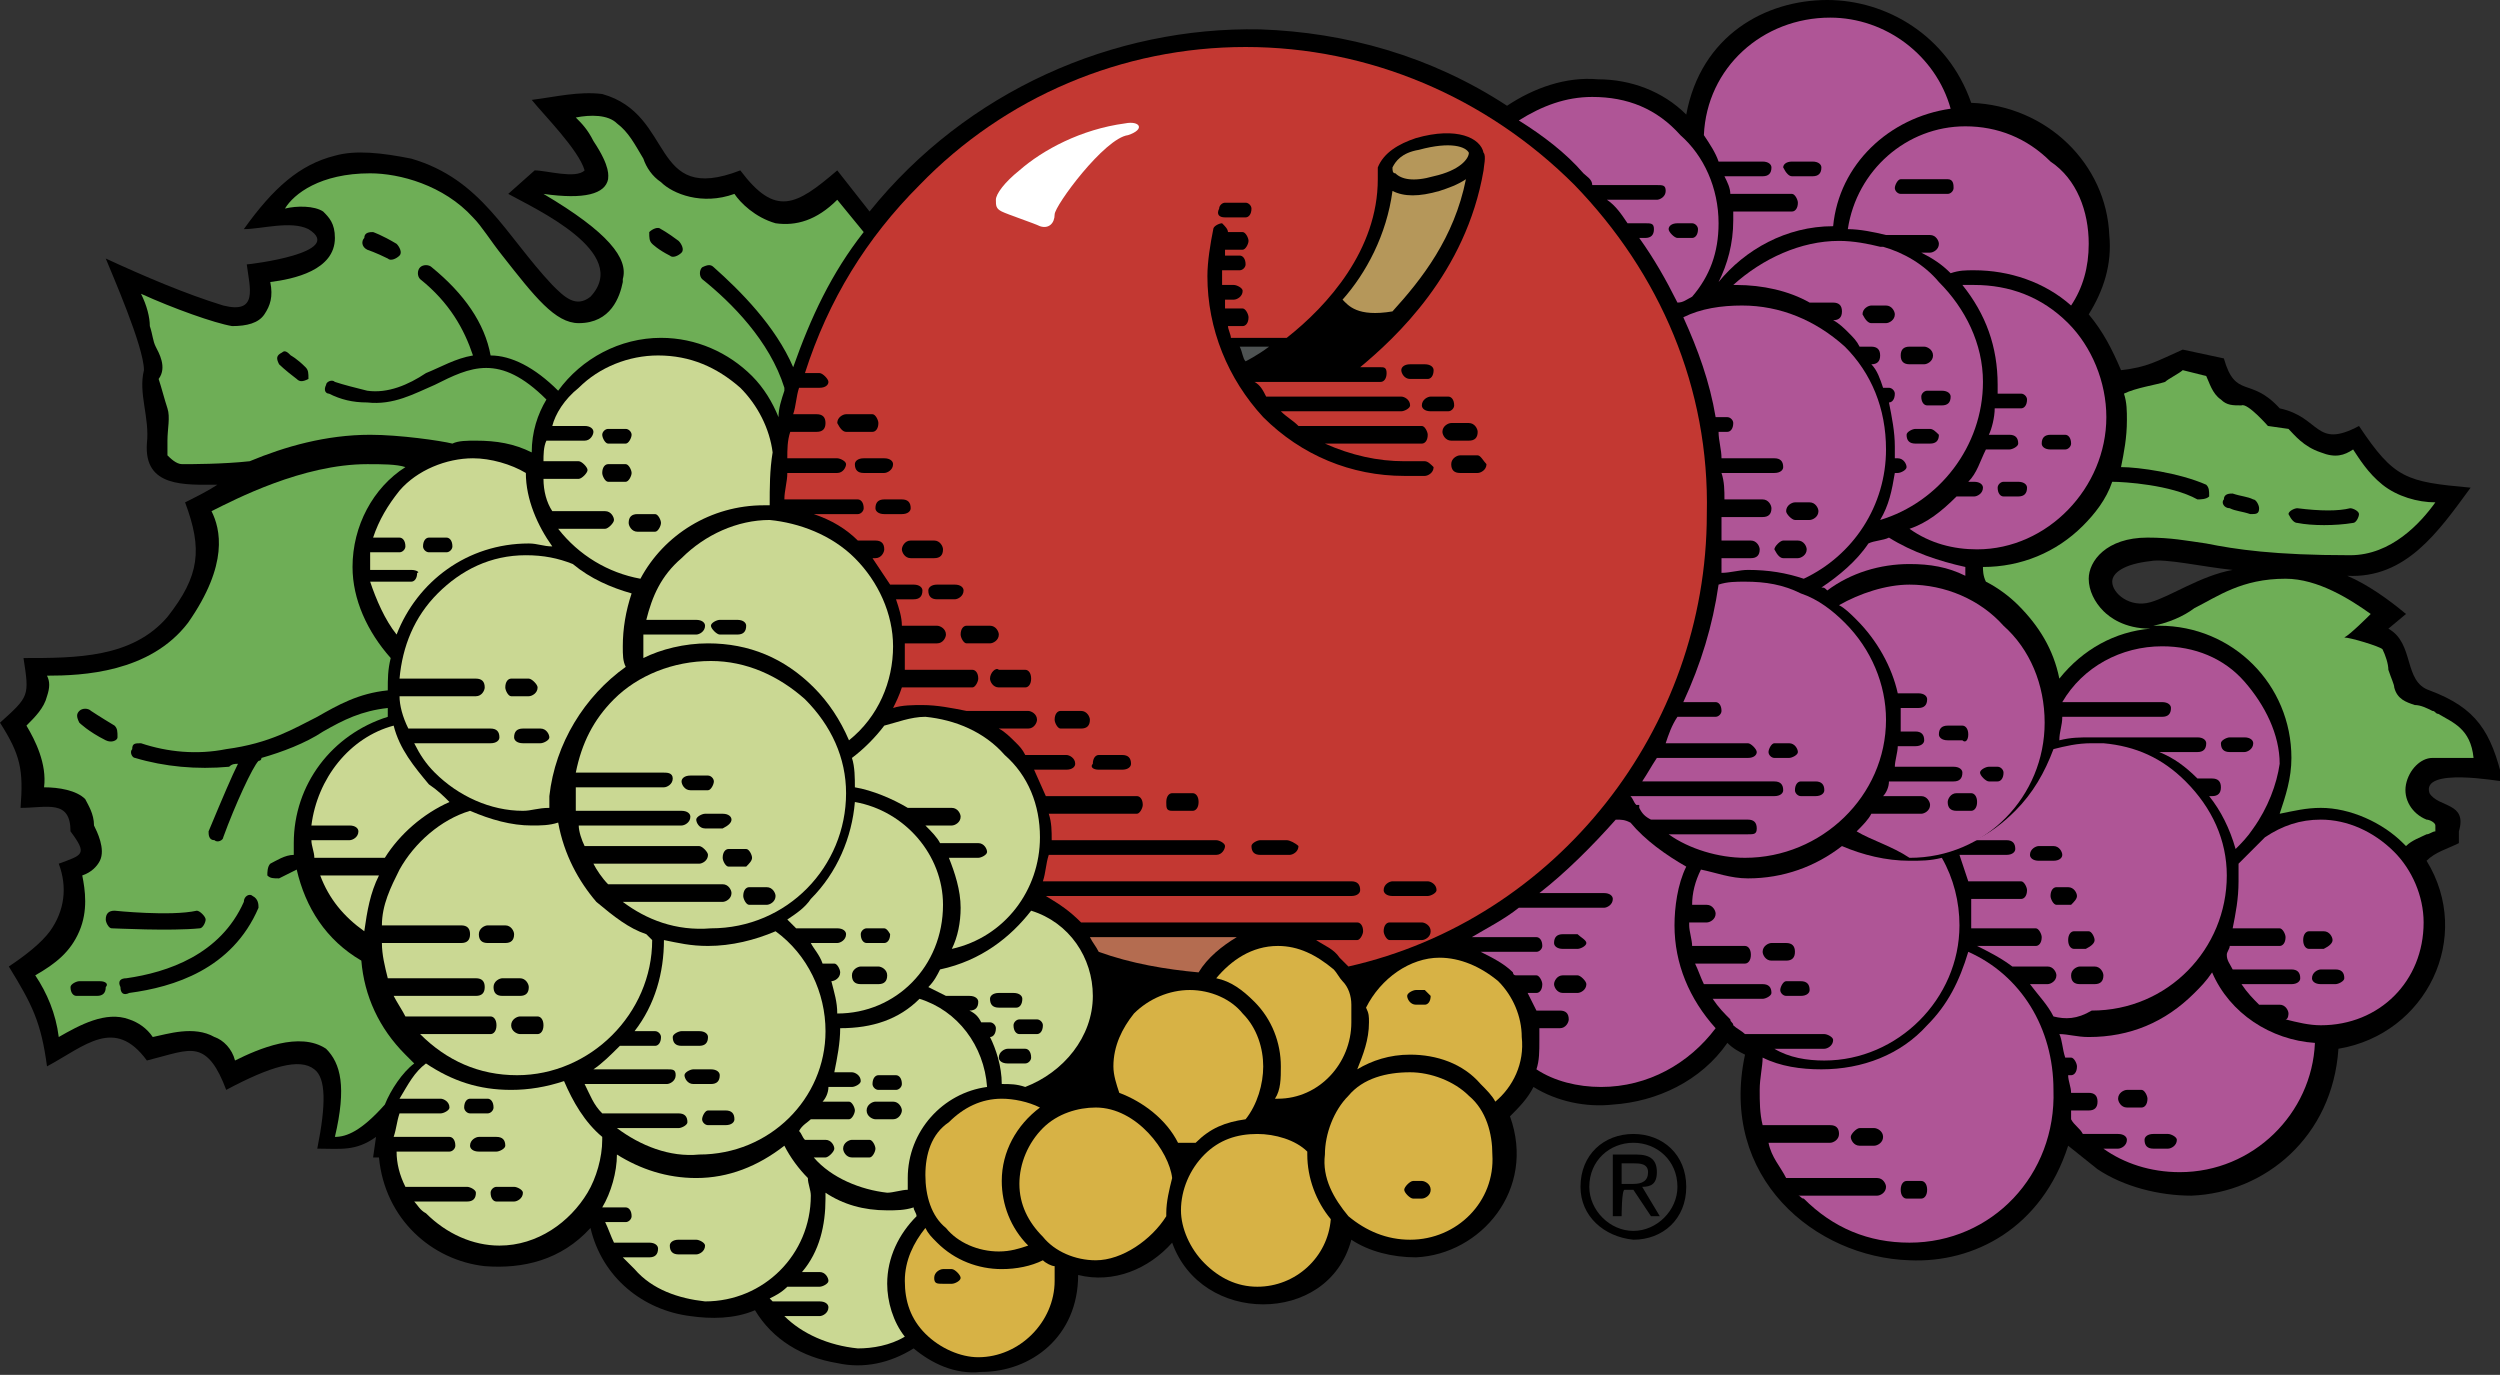
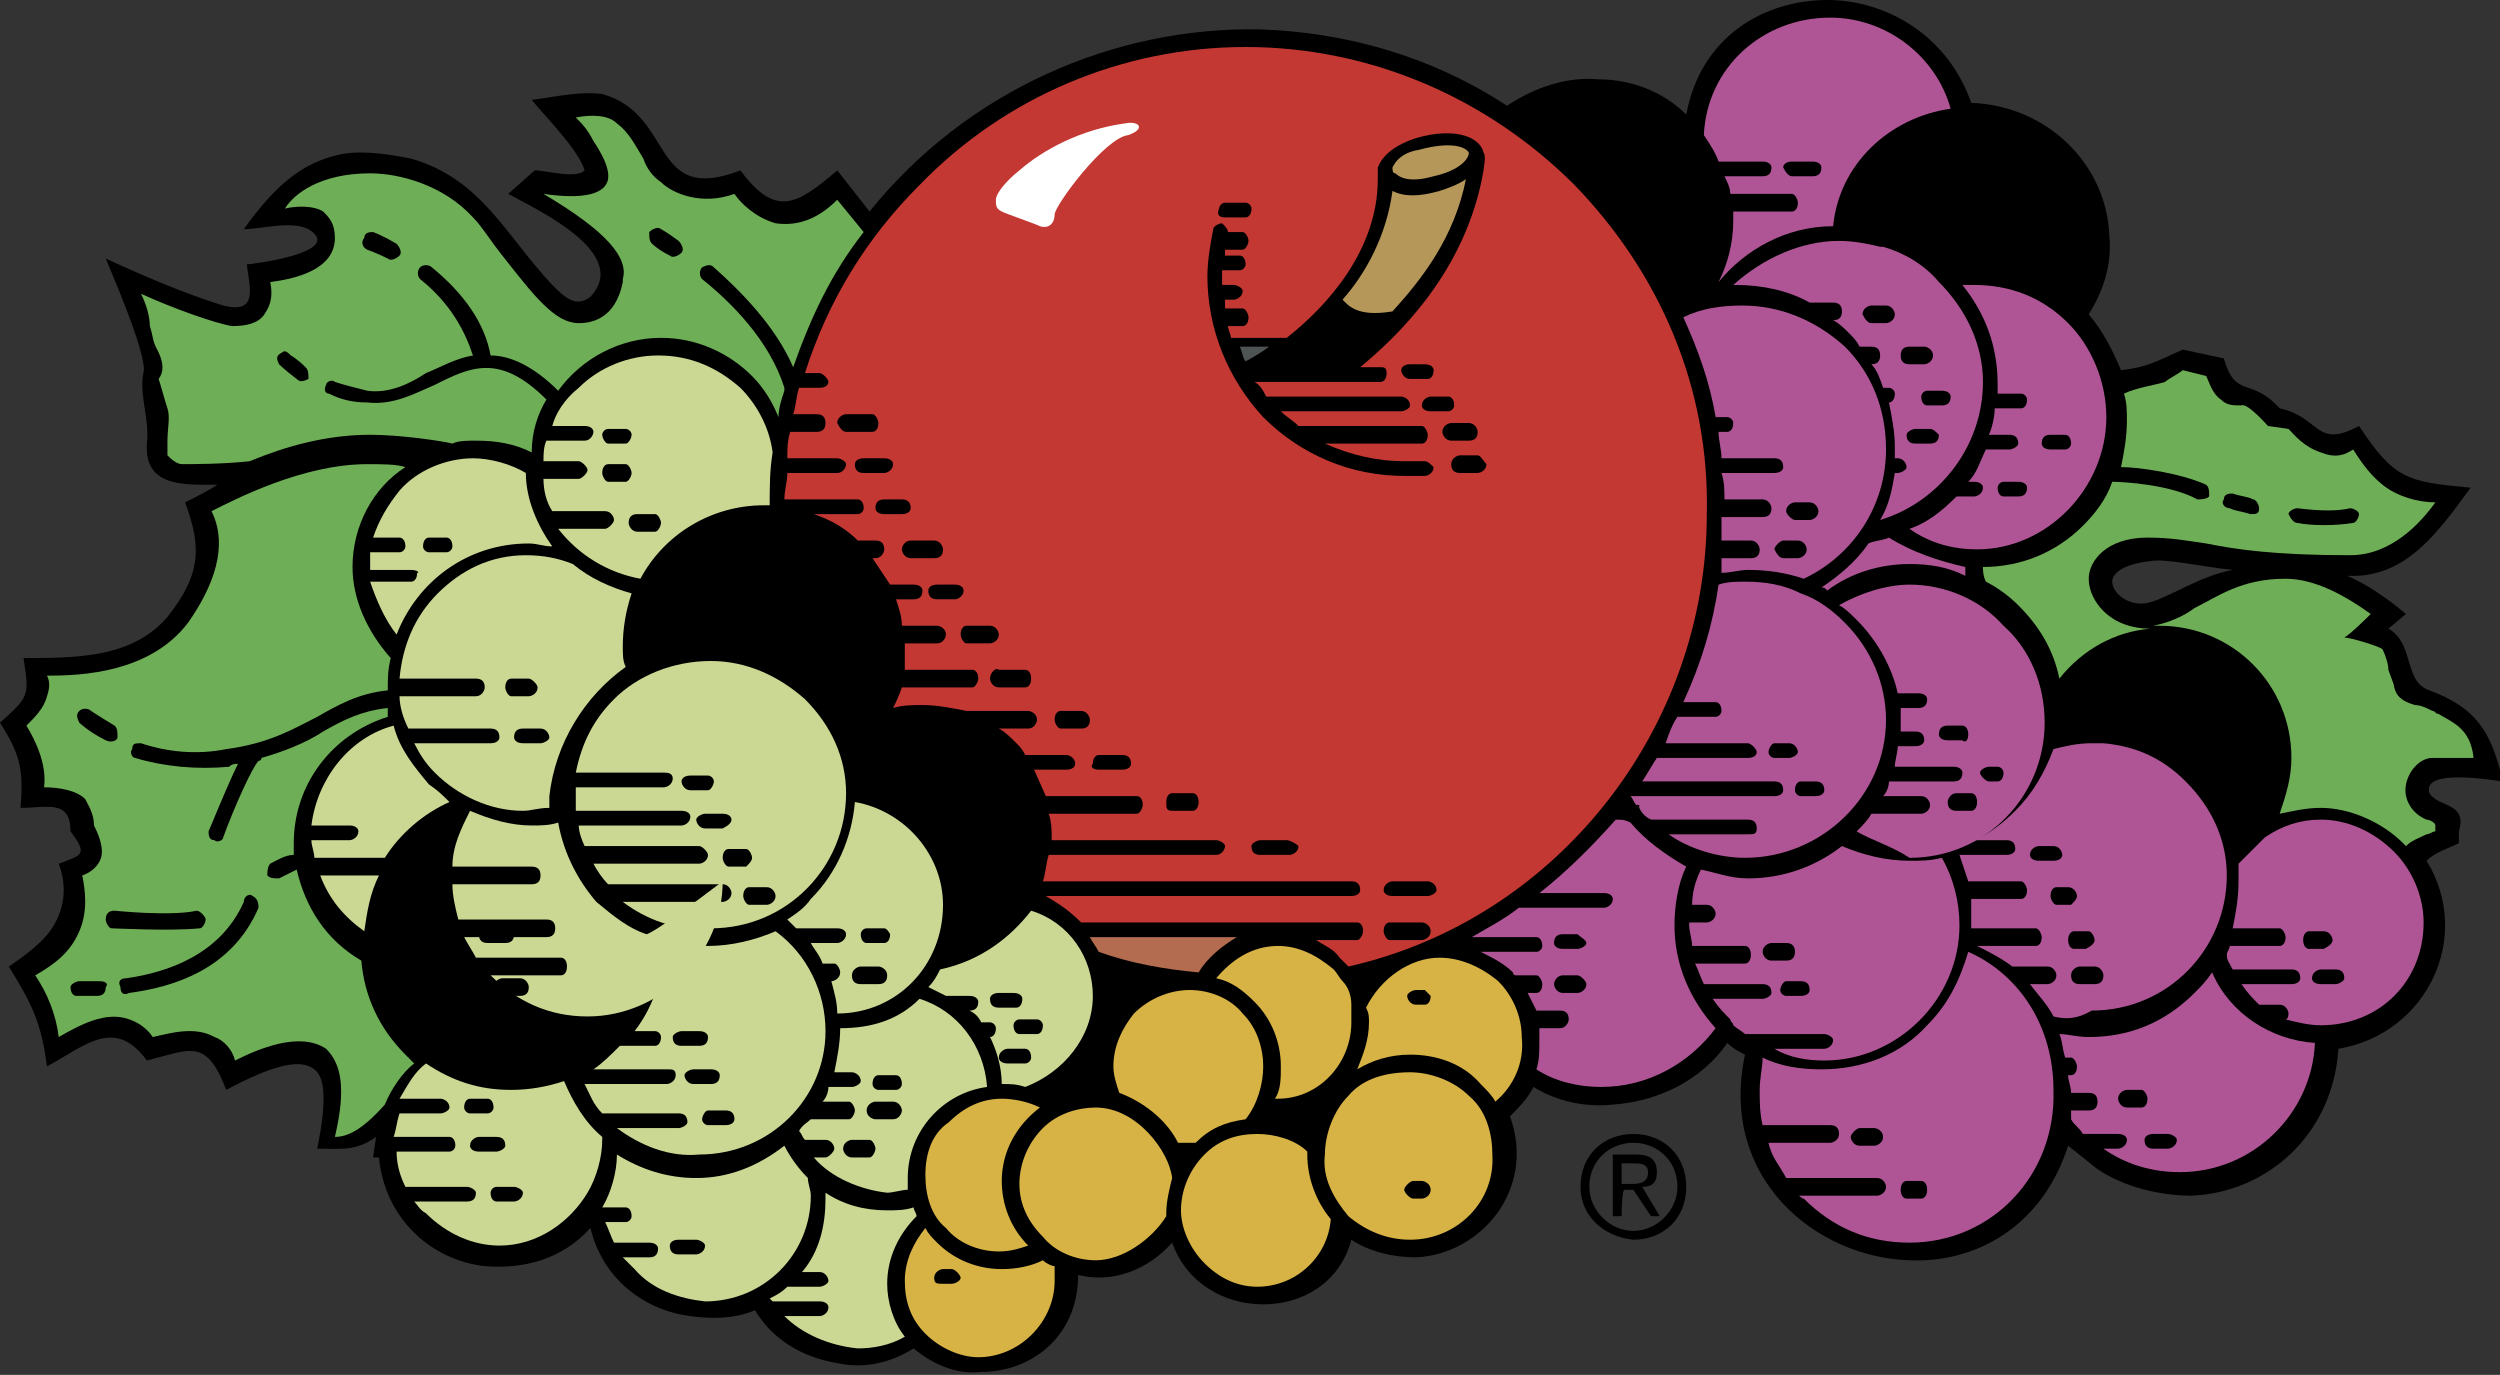
<svg xmlns="http://www.w3.org/2000/svg" version="1.1" id="Layer_1" x="0px" y="0px" viewBox="0 0 85.1 46.8" style="enable-background:new 0 0 85.1 46.8;" xml:space="preserve">
  <rect x="0" y="0" width="85.1" height="46.8" fill="#333333" stroke="none" />
  <style type="text/css">
	.st0{fill-rule:evenodd;clip-rule:evenodd;}
	.st1{fill-rule:evenodd;clip-rule:evenodd;fill:#AF5596;}
	.st2{fill-rule:evenodd;clip-rule:evenodd;fill:#6EAE56;}
	.st3{fill-rule:evenodd;clip-rule:evenodd;fill:#C33832;}
	.st4{fill-rule:evenodd;clip-rule:evenodd;fill:#D7B245;}
	.st5{fill-rule:evenodd;clip-rule:evenodd;fill:#CAD893;}
	.st6{fill-rule:evenodd;clip-rule:evenodd;fill:#B46C50;}
	.st7{fill-rule:evenodd;clip-rule:evenodd;fill:#B5975A;}
	.st8{fill-rule:evenodd;clip-rule:evenodd;fill:#4E5353;}
	.st9{fill-rule:evenodd;clip-rule:evenodd;fill:#FFFFFF;}
</style>
  <g>
    <path class="st0" d="M31.1,45.9c-0.8,0.5-1.7,0.7-2.6,0.5c-1.2-0.2-2.2-0.8-2.8-1.8c-0.7,0.3-1.5,0.3-2.2,0.2c-1.6-0.2-3-1.3-3.4-3   c-1,1.1-2.3,1.4-3.6,1.3c-1.8-0.2-3.4-1.6-3.6-3.7l-0.2,0l0.1-0.7c-0.7,0.5-1.2,0.4-2,0.4c0.3-1.5,0.3-2.4-0.1-2.7   c-0.5-0.4-1.5-0.1-3,0.7c-0.3-0.8-0.6-1.2-1-1.3c-0.4-0.1-0.9,0.1-1.7,0.3c-1.1-1.5-2.1-0.5-3.4,0.2c-0.2-1.5-0.5-2.1-1.3-3.4   c0.6-0.4,1.1-0.8,1.4-1.2C2.2,31,2.3,30.2,2,29.4c0.8-0.3,1-0.3,0.4-1.1c0-1.1-0.8-0.8-1.7-0.8c0.1-1.3,0-1.8-0.7-2.9   c1-0.9,1-0.9,0.8-2.2c1.8,0,3.7,0,4.9-1.4c1.1-1.4,1.2-2.3,0.6-3.9c0.4-0.2,0.8-0.4,1.1-0.6c-1.1,0-2.5,0.1-2.4-1.4   c0.1-0.9-0.3-1.7-0.1-2.5c0-0.8-1.1-3.3-1.3-3.8c1.3,0.6,2.7,1.2,4,1.6C8.8,10.7,8.5,9.8,8.4,9c0.1,0,3.4-0.4,2.1-1.2   c-0.6-0.3-1.6,0-2.2,0c1-1.4,1.9-2.2,3.1-2.5c0.7-0.2,1.6-0.1,2.6,0.1c2.4,0.7,3.2,2.6,4.8,4.3c0.4,0.4,0.8,0.8,1.3,0.4   c1.4-1.5-1.9-3-2.8-3.5l0.9-0.8c0.4,0,1.4,0.3,1.7,0c-0.2-0.7-1.4-1.9-1.8-2.4c0.8-0.1,1.6-0.3,2.4-0.2C23,3.9,22.1,7,25.2,5.8   c1.2,1.6,1.9,1.2,3.3,0l1.1,1.4c3.3-4.1,8.3-6.3,13.3-6.2c2.9,0.1,5.8,0.9,8.4,2.6c0.9-0.6,2-1,3.1-0.9c1.1,0,2.2,0.4,3,1.2   C57.9,1.2,60.1,0,62.2,0c2,0,4.1,1.2,4.9,3.5c2.6,0.1,4.6,2.1,4.7,4.5c0.1,1-0.2,1.9-0.7,2.7c0.5,0.6,0.8,1.2,1.1,1.9   c0.9-0.1,1.2-0.3,2.1-0.7l1.4,0.3c0.4,1.4,0.9,0.6,1.9,1.7c1.4,0.3,1.2,1.4,2.7,0.6c1.2,1.8,1.6,1.9,3.8,2.1   c-1.1,1.5-2.2,3.1-4.2,3c0.7,0.3,1.4,0.8,2,1.3l-0.6,0.5c0.9,0.5,0.5,1.8,1.4,2.1c1.6,0.6,2.1,1.4,2.5,3.1c-0.1,0-2.8-0.5-2.5,0.4   c0.3,0.5,1.3,0.3,1,1.3l0,0.4c-0.4,0.2-0.8,0.3-1.1,0.6c1.6,2.6,0,5.9-3,6.4c-0.2,3-2.5,4.9-5,5c-1.1,0-2.3-0.3-3.2-0.9L70.4,39   c-0.9,2.8-3.2,4-5.4,3.9c-3.2-0.1-6.5-2.8-5.6-7c-0.2-0.1-0.4-0.2-0.6-0.4c-0.9,1.3-2.4,2-3.9,2.1c-0.9,0.1-1.9-0.1-2.7-0.6   c-0.2,0.4-0.5,0.7-0.8,1c0.9,2.5-1,4.7-3.2,4.8c-0.8,0-1.6-0.2-2.2-0.6c-0.4,1.5-1.7,2.2-3,2.2c-1.3,0-2.6-0.7-3.1-2.1   c-0.8,0.9-2,1.4-3.2,1.1c0,2.1-1.6,3.3-3.3,3.3C32.5,46.8,31.7,46.4,31.1,45.9L31.1,45.9z M76,19.4c-1-0.1-2.3-0.4-2.8-0.3   c-0.9,0.1-1.3,0.4-1.3,0.7c0,0.4,0.6,0.9,1.3,0.7C73.9,20.3,74.9,19.6,76,19.4z" />
-     <path class="st1" d="M76.7,28.2C76.7,28.2,76.7,28.2,76.7,28.2L76.7,28.2c-0.2,0.3-0.4,0.5-0.6,0.7c-0.2-0.7-0.5-1.3-0.9-1.8h0.1   c0.2,0,0.3-0.1,0.3-0.3c0-0.2-0.1-0.3-0.3-0.3h-0.5c-0.4-0.4-0.8-0.7-1.3-0.9h1.3c0.2,0,0.3-0.1,0.3-0.3c0-0.1-0.1-0.2-0.3-0.2   h-3.6c-0.4,0-0.7,0-1.1,0.1c0-0.3,0.1-0.5,0.1-0.8h3.4c0.2,0,0.3-0.1,0.3-0.3c0-0.1-0.1-0.2-0.3-0.2h-3.4c0.7-1.2,2-1.9,3.4-1.9   c1.1,0,2.1,0.4,2.8,1.2c0.7,0.8,1.2,1.8,1.2,2.8C77.5,26.7,77.2,27.5,76.7,28.2z" />
    <path class="st1" d="M69.9,34.6c-0.2-0.4-0.5-0.7-0.8-1.1h0.6c0.1,0,0.3-0.1,0.3-0.3c0,0,0,0,0,0c0-0.1-0.1-0.3-0.3-0.3h-1.2   c-0.4-0.3-0.8-0.5-1.2-0.7h2c0.1,0,0.2-0.1,0.2-0.3c0-0.1-0.1-0.3-0.2-0.3h-2.2c0-0.3,0-0.6,0-1h1.7c0.1,0,0.2-0.1,0.2-0.3   c0-0.1-0.1-0.3-0.2-0.3H67c-0.1-0.3-0.2-0.6-0.3-0.9h1.6c0.2,0,0.3-0.1,0.3-0.2c0-0.2-0.1-0.3-0.3-0.3h-1.1c0.5-0.2,1-0.6,1.4-1   c0.6-0.6,1-1.3,1.3-2.1c0.4-0.1,0.8-0.2,1.3-0.2c0,0,0,0,0.1,0h0.3c1.1,0.1,2,0.5,2.8,1.3c0.9,0.9,1.4,2,1.4,3.2   c0,2.5-2,4.6-4.6,4.6C70.7,34.7,70.3,34.7,69.9,34.6L69.9,34.6L69.9,34.6L69.9,34.6z M62.8,21.2c-0.4-0.4-0.9-0.8-1.5-1   c-0.6-0.3-1.2-0.4-1.9-0.4c-0.3,0-0.6,0-0.9,0.1c-0.2,1.4-0.6,2.7-1.2,4h1.1c0.1,0,0.2,0.1,0.2,0.3c0,0.1-0.1,0.2-0.2,0.2   c0,0,0,0,0,0h-1.3c-0.2,0.3-0.3,0.6-0.4,0.9h2.8c0.1,0,0.3,0.2,0.3,0.3s-0.1,0.2-0.3,0.2h-3.1c-0.2,0.3-0.3,0.5-0.5,0.8h4.5   c0.2,0,0.3,0.1,0.3,0.3c0,0.1-0.1,0.2-0.3,0.2h-4.9c0.1,0.1,0.1,0.2,0.2,0.3h0.1v0.1c0.1,0.2,0.2,0.3,0.4,0.4h3.3   c0.2,0,0.3,0.1,0.3,0.3s-0.1,0.2-0.3,0.2h-2.7c0.7,0.5,1.7,0.8,2.6,0.8c2.6,0,4.8-2.1,4.8-4.7C64.2,23.3,63.7,22.1,62.8,21.2   L62.8,21.2z M58.6,19h1c0.2,0,0.3-0.1,0.3-0.3c0-0.1-0.1-0.3-0.3-0.3h-1c0-0.2,0-0.5,0-0.8H60c0.2,0,0.3-0.1,0.3-0.3   c0-0.1-0.1-0.3-0.3-0.3c0,0,0,0,0,0h-1.3c0-0.3,0-0.6-0.1-0.9h1.8c0.2,0,0.3-0.1,0.3-0.2c0-0.2-0.1-0.3-0.3-0.3h-1.8   c0-0.3-0.1-0.6-0.1-0.9h0.3c0.1,0,0.2-0.1,0.2-0.3c0-0.1-0.1-0.2-0.2-0.2c0,0,0,0,0,0h-0.4c-0.2-1.2-0.6-2.3-1.1-3.4   c0.6-0.3,1.3-0.4,2-0.4c1.3,0,2.5,0.5,3.5,1.4c0.9,0.9,1.4,2.1,1.4,3.5c0,1.9-1.1,3.6-2.8,4.4c-0.6-0.2-1.2-0.3-1.9-0.3   c-0.3,0-0.6,0.1-0.9,0.1C58.6,19.3,58.6,19.1,58.6,19z" />
    <path class="st1" d="M62.6,8.2c0.5,0,1,0.1,1.4,0.2c0,0,0.1,0,0.1,0c0.7,0.2,1.4,0.6,1.9,1.2c0.9,0.9,1.5,2.1,1.5,3.4   c0,2.2-1.5,4.1-3.5,4.7c0.3-0.5,0.4-1,0.5-1.6h0.1c0.1,0,0.3-0.1,0.3-0.2c0-0.1-0.1-0.3-0.3-0.3c0,0,0,0,0,0h-0.1   c0-0.1,0-0.3,0-0.4c0-0.5-0.1-1-0.2-1.5h0c0.1,0,0.2-0.1,0.2-0.3c0-0.1-0.1-0.2-0.2-0.2c0,0,0,0,0,0h-0.2c-0.1-0.3-0.2-0.6-0.4-0.8   h0c0.2,0,0.3-0.1,0.3-0.3s-0.1-0.3-0.3-0.3h-0.4c-0.1-0.2-0.2-0.3-0.4-0.5c-0.1-0.1-0.3-0.3-0.5-0.4c0.2,0,0.3-0.1,0.3-0.3   c0-0.2-0.1-0.3-0.3-0.3h-0.8c-0.7-0.4-1.6-0.6-2.5-0.6H59C60,8.8,61.3,8.2,62.6,8.2L62.6,8.2z M64.3,18.3c-0.2,0.1-0.5,0.1-0.7,0.2   c-0.4,0.6-1,1.1-1.6,1.5c0.1,0,0.1,0,0.2,0.1c0.8-0.6,1.8-0.9,2.8-0.9c0.7,0,1.3,0.1,1.9,0.4c0-0.1,0-0.2,0-0.3   C66,19.1,65.1,18.8,64.3,18.3z" />
    <path class="st1" d="M63.2,28.3c0.2-0.2,0.4-0.4,0.5-0.6h1.7c0.1,0,0.3-0.1,0.3-0.3c0-0.1-0.1-0.3-0.3-0.3h-1.3   c0.1-0.1,0.2-0.3,0.2-0.5h2.2c0.2,0,0.3-0.1,0.3-0.3c0-0.1-0.1-0.2-0.3-0.2h-2c0-0.2,0.1-0.5,0.1-0.7h0.6c0.2,0,0.3-0.1,0.3-0.2   c0-0.2-0.1-0.3-0.3-0.3c0,0,0,0,0,0h-0.5v-0.1c0-0.3,0-0.5,0-0.7h0.6c0.2,0,0.3-0.1,0.3-0.3c0-0.1-0.1-0.2-0.3-0.2h-0.7   c-0.2-0.9-0.7-1.8-1.4-2.5c-0.2-0.2-0.4-0.4-0.6-0.5c0.7-0.4,1.6-0.7,2.4-0.7c1.2,0,2.4,0.5,3.2,1.4c0.9,0.8,1.4,2,1.4,3.3   c0,2.5-2,4.6-4.6,4.6C64.4,28.8,63.7,28.6,63.2,28.3C63.2,28.4,63.2,28.3,63.2,28.3z" />
    <path class="st2" d="M73.7,13c0.1-0.1,0.5-0.3,0.6-0.4l0.8,0.2c0.1,0.2,0.2,0.6,0.5,0.8c0.2,0.2,0.4,0.2,0.7,0.2   c0.2-0.1,0.9,0.7,0.9,0.7l0.7,0.1c0.2,0.2,0.5,0.6,1.1,0.8c0.5,0.2,0.8,0.1,1.1-0.1c0.2,0.3,0.5,0.8,1,1.2c0.5,0.4,1.2,0.6,1.8,0.6   c-0.5,0.7-1.5,1.8-2.9,1.8c-2.6,0-3.9-0.2-4.9-0.4c-0.7-0.1-1.2-0.2-2-0.2c-1.4,0-2,0.8-2,1.4c0,0.4,0.2,0.8,0.5,1.1   c0.2,0.2,0.7,0.6,1.6,0.6c-1.2,0.1-2.3,0.7-3.1,1.7c-0.2-1-0.7-1.8-1.4-2.5c-0.3-0.3-0.7-0.6-1.1-0.8c-0.1-0.2-0.1-0.4-0.1-0.5   c1.3,0,2.5-0.5,3.4-1.4c0.4-0.4,0.8-0.9,1-1.5c0.4,0,2,0.1,2.9,0.6c0.1,0,0.3,0,0.4-0.1c0-0.2,0-0.3-0.1-0.4   c-0.9-0.4-2.3-0.6-2.9-0.6c0.1-0.5,0.2-1,0.2-1.6c0-0.3,0-0.6-0.1-0.9C72.7,13.2,73.4,13.1,73.7,13z" />
    <path class="st1" d="M67.3,18.7c-0.8,0-1.6-0.2-2.3-0.7c0.6-0.2,1.1-0.6,1.6-1.1h0.6c0.1,0,0.3-0.1,0.3-0.3c0,0,0,0,0,0   c0-0.1-0.1-0.2-0.3-0.2H67c0.3-0.3,0.4-0.7,0.6-1.1h0.8c0.1,0,0.3-0.1,0.3-0.2c0-0.2-0.1-0.3-0.3-0.3h-0.7c0.1-0.2,0.2-0.6,0.2-0.9   h0.9c0.1,0,0.2-0.1,0.2-0.3c0-0.1-0.1-0.2-0.2-0.2c0,0,0,0,0,0H68c0-0.1,0-0.2,0-0.3c0-1.3-0.4-2.4-1.2-3.4h0.4   c1.2,0,2.3,0.4,3.2,1.3c0.8,0.8,1.3,2,1.3,3.2C71.7,16.6,69.7,18.7,67.3,18.7L67.3,18.7z" />
-     <path class="st1" d="M71.1,8.3c0,0.8-0.2,1.5-0.6,2.1c-0.9-0.8-2.1-1.2-3.3-1.2c-0.3,0-0.5,0-0.8,0.1c-0.3-0.3-0.6-0.5-1-0.7h0.3   c0.1,0,0.3-0.1,0.3-0.3c0-0.1-0.1-0.3-0.3-0.3h-1.5c-0.4-0.1-0.9-0.2-1.3-0.2c0.3-2,2-3.5,4-3.5c1.1,0,2.1,0.4,2.9,1.2   C70.7,6.1,71.1,7.2,71.1,8.3z" />
    <path class="st1" d="M62.3,0.6c1.9,0,3.6,1.3,4.1,3.1c-2.1,0.3-3.8,1.9-4,4c-1.6,0-3,0.8-3.9,1.9C58.8,9,59,8.3,59,7.5V7.2h2   c0.1,0,0.2-0.1,0.2-0.3c0-0.1-0.1-0.3-0.2-0.3h-2.1c0-0.2-0.1-0.4-0.2-0.6H60c0.2,0,0.3-0.1,0.3-0.3c0-0.1-0.1-0.2-0.3-0.2h-1.5   c-0.1-0.3-0.3-0.6-0.5-0.9C58.1,2.3,60,0.6,62.3,0.6z" />
-     <path class="st1" d="M54.2,3.3c1.2,0,2.2,0.4,3,1.3c0.8,0.7,1.3,1.8,1.3,3c0,1-0.3,1.8-0.9,2.5c-0.2,0.1-0.3,0.2-0.5,0.2   c-0.4-0.8-0.8-1.5-1.3-2.2H56c0.2,0,0.3-0.1,0.3-0.3S56.2,7.6,56,7.6h-0.6C55.2,7.3,55,7,54.7,6.8h1.7c0.1,0,0.3-0.1,0.3-0.3   s-0.1-0.2-0.3-0.2h-2.2C54.2,6.1,54,6,53.9,5.9c-0.6-0.7-1.4-1.3-2.2-1.8C52.5,3.6,53.3,3.3,54.2,3.3z" />
    <path class="st3" d="M53.6,6.3c-3-3-7-4.7-11.2-4.7c-4.2,0-8.2,1.7-11.1,4.7c-1.8,1.8-3.1,3.9-3.9,6.4h0.5c0.1,0,0.3,0.2,0.3,0.3   c0,0.1-0.1,0.2-0.3,0.2h-0.7c-0.1,0.3-0.1,0.6-0.2,0.9h0.8c0.2,0,0.3,0.1,0.3,0.3c0,0.2-0.1,0.3-0.3,0.3h-0.9   c-0.1,0.3-0.1,0.6-0.1,0.9h1.7c0.1,0,0.3,0.1,0.3,0.2c0,0.1-0.1,0.3-0.3,0.3c0,0,0,0,0,0h-1.7c0,0.3-0.1,0.6-0.1,0.9h2.5   c0.1,0,0.2,0.1,0.2,0.3c0,0.1-0.1,0.2-0.2,0.2c0,0,0,0,0,0h-1.5c0.6,0.2,1.1,0.5,1.5,0.9h0.6c0.2,0,0.3,0.1,0.3,0.3   c0,0.1-0.1,0.3-0.3,0.3h-0.1c0.2,0.3,0.4,0.6,0.6,0.9h0.8c0.2,0,0.3,0.1,0.3,0.2c0,0.2-0.1,0.3-0.3,0.3h-0.6   c0.1,0.3,0.2,0.6,0.2,0.9h1.2c0.1,0,0.3,0.1,0.3,0.3c0,0.1-0.1,0.3-0.3,0.3h-1.1v0.2c0,0.2,0,0.5,0,0.7h2.3c0.1,0,0.2,0.1,0.2,0.3   c0,0.1-0.1,0.3-0.2,0.3h-2.4c-0.1,0.3-0.2,0.5-0.3,0.7c0.3-0.1,0.7-0.1,1-0.1c0.5,0,1,0.1,1.5,0.2H35c0.1,0,0.3,0.1,0.3,0.3   c0,0.1-0.1,0.3-0.3,0.3c0,0,0,0,0,0H34c0.2,0.1,0.4,0.3,0.6,0.5c0.1,0.1,0.2,0.2,0.3,0.4h1.4c0.1,0,0.3,0.1,0.3,0.3   c0,0.1-0.1,0.2-0.3,0.2h-1.1l0.4,0.9h3.1c0.1,0,0.2,0.1,0.2,0.3c0,0.1-0.1,0.3-0.2,0.3h-3c0.1,0.3,0.1,0.6,0.1,0.9h5.6   c0.1,0,0.3,0.1,0.3,0.2c0,0.1-0.1,0.3-0.3,0.3c0,0,0,0,0,0h-5.7c-0.1,0.3-0.1,0.6-0.2,0.9H46c0.2,0,0.3,0.1,0.3,0.3   c0,0.1-0.1,0.2-0.3,0.2H35.6c0.5,0.3,0.8,0.5,1.2,0.9h9.4c0.1,0,0.2,0.1,0.2,0.3c0,0.1-0.1,0.3-0.2,0.3h-1.4   c0.3,0.2,0.6,0.3,0.8,0.6c0.1,0.1,0.2,0.2,0.3,0.3c7.1-1.6,12.2-8.1,12.2-15.4C58.2,13.2,56.5,9.3,53.6,6.3L53.6,6.3z" />
    <path class="st4" d="M46,34.8c0,1.4-1.1,2.6-2.5,2.6c0,0,0,0,0,0h-0.1c0.2-0.3,0.2-0.7,0.2-1.1c0-0.8-0.3-1.6-0.9-2.2   c-0.4-0.4-0.8-0.7-1.3-0.8c0.5-0.6,1.2-1.1,2.1-1.1c0.7,0,1.3,0.3,1.9,0.8c0.1,0.1,0.2,0.3,0.3,0.4v0c0.2,0.2,0.3,0.5,0.3,0.8   c0,0,0,0,0,0l0,0C46,34.5,46,34.6,46,34.8z" />
    <path class="st4" d="M40.7,38.9c-0.2,0-0.4,0-0.6,0c-0.4-0.8-1.2-1.4-2-1.7c-0.1-0.3-0.2-0.6-0.2-0.9c0-0.7,0.3-1.3,0.7-1.8   c0.5-0.5,1.2-0.8,1.9-0.8c0.7,0,1.4,0.3,1.8,0.8c0.5,0.5,0.7,1.2,0.7,1.8s-0.2,1.3-0.6,1.8C41.7,38.2,41.2,38.4,40.7,38.9   L40.7,38.9z" />
    <path class="st5" d="M21,38.4h2.1c0.1,0,0.3-0.1,0.3-0.2c0-0.2-0.1-0.3-0.3-0.3h-2.6c-0.3-0.3-0.4-0.6-0.6-1h2.8   c0.1,0,0.3-0.1,0.3-0.3s-0.1-0.2-0.3-0.2h-2.5c0.3-0.2,0.6-0.5,0.9-0.8h1.2c0.1,0,0.2-0.1,0.2-0.3c0-0.1-0.1-0.2-0.2-0.2   c0,0,0,0,0,0h-0.7c0.7-0.9,1-2,1-3.1c0.5,0.1,0.9,0.2,1.5,0.2c0.8,0,1.6-0.2,2.3-0.5c1.1,0.8,1.7,2.1,1.7,3.4   c0,2.3-1.9,4.2-4.3,4.2C22.8,39.4,21.8,39,21,38.4z M21.3,22.7c-0.1-0.2-0.1-0.4-0.1-0.7c0-0.6,0.1-1.2,0.3-1.8   c-0.7-0.2-1.4-0.5-2-1c-0.5-0.2-1-0.3-1.6-0.3c-1.2,0-2.2,0.5-3,1.3c-0.8,0.8-1.2,1.8-1.3,2.9h2.6c0.2,0,0.3,0.1,0.3,0.3   c0,0.1-0.1,0.3-0.3,0.3h-2.6c0,0.3,0.1,0.7,0.3,1.1h2.8c0.2,0,0.3,0.1,0.3,0.3c0,0.1-0.1,0.2-0.3,0.2h-2.6c0.2,0.4,0.4,0.7,0.7,1   c0.8,0.8,1.9,1.3,3,1.3c0.3,0,0.5-0.1,0.9-0.1v-0.4C18.9,25.3,19.9,23.7,21.3,22.7L21.3,22.7z" />
-     <path class="st5" d="M22,31.8c-0.6-0.2-1.1-0.6-1.7-1.1C19.7,30,19.2,29.1,19,28c-0.3,0.1-0.6,0.1-0.9,0.1c-0.7,0-1.4-0.2-2.1-0.5   c-1,0.3-1.9,1.1-2.4,2c-0.3,0.6-0.6,1.2-0.6,1.9h2.7c0.2,0,0.3,0.1,0.3,0.3c0,0.2-0.1,0.3-0.3,0.3h-2.7c0,0.4,0.1,0.8,0.2,1.2h3   c0.2,0,0.3,0.1,0.3,0.3c0,0.2-0.1,0.3-0.3,0.3h-2.8c0.1,0.2,0.3,0.5,0.4,0.7h2.9c0.1,0,0.2,0.1,0.2,0.3c0,0.2-0.1,0.3-0.2,0.3h-2.4   c0,0,0,0,0,0c0.9,0.9,2,1.4,3.3,1.4c2.5,0,4.6-2.1,4.6-4.6C22.1,31.9,22,31.8,22,31.8L22,31.8z M14,19.4h-1.4v-0.6h1   c0.1,0,0.2-0.1,0.2-0.2c0,0,0,0,0,0c0-0.2-0.1-0.3-0.2-0.3h-0.9c0.2-0.6,0.5-1.1,0.9-1.6c0.6-0.7,1.6-1.1,2.5-1.1   c0.6,0,1.3,0.2,1.8,0.5c0,0.9,0.4,1.8,0.9,2.5c-0.3,0-0.5-0.1-0.8-0.1c-2.1,0-3.8,1.3-4.5,3.1c-0.4-0.5-0.7-1.2-0.9-1.8H14   c0.1,0,0.2-0.1,0.2-0.3C14.3,19.5,14.2,19.4,14,19.4C14,19.4,14,19.4,14,19.4z M19.7,13.2c0.7-0.7,1.7-1.1,2.7-1.1   c1.1,0,2,0.4,2.8,1.1c0.6,0.6,1,1.4,1.1,2.2c-0.1,0.6-0.1,1.2-0.1,1.8v0H26c-1.8,0-3.4,1-4.2,2.5c-1.1-0.2-2.1-0.8-2.8-1.7h1.6   c0.1,0,0.3-0.2,0.3-0.3s-0.1-0.3-0.3-0.3h-1.8c-0.2-0.3-0.3-0.7-0.3-1.1h1.2c0.1,0,0.3-0.2,0.3-0.3c0-0.1-0.2-0.3-0.3-0.3h-1.2   c0-0.2,0-0.5,0.1-0.7h1.3c0.2,0,0.3-0.2,0.3-0.3s-0.1-0.2-0.3-0.2h-1.1C18.9,14.1,19.2,13.6,19.7,13.2z" />
-     <path class="st5" d="M29.1,19c0.8,0.8,1.3,1.9,1.3,3c0,1.2-0.5,2.4-1.5,3.2c-0.3-0.7-0.7-1.3-1.2-1.8c-1-1-2.2-1.5-3.6-1.5   c-0.8,0-1.6,0.2-2.2,0.5v-0.8h1.8c0.1,0,0.3-0.1,0.3-0.3c0-0.1-0.1-0.2-0.3-0.2h-1.7c0.2-0.8,0.5-1.5,1.2-2.1   c0.8-0.8,1.9-1.3,3-1.3C27.2,17.8,28.3,18.2,29.1,19z M34.2,25.7c0.8,0.7,1.2,1.7,1.2,2.8c0,1.8-1.2,3.4-3,3.8   c0.2-0.4,0.3-0.9,0.3-1.4c0-0.6-0.2-1.2-0.4-1.7h1c0.1,0,0.3-0.1,0.3-0.2c0-0.1-0.1-0.3-0.3-0.3c0,0,0,0,0,0H32   c-0.1-0.2-0.3-0.4-0.5-0.6h0.9c0.1,0,0.3-0.1,0.3-0.3c0-0.1-0.1-0.3-0.3-0.3l-1.5,0c-0.5-0.3-1.2-0.6-1.8-0.7c0-0.3,0-0.7-0.1-1   c0.4-0.3,0.8-0.7,1.1-1.1c0.4-0.1,0.9-0.3,1.4-0.3C32.5,24.5,33.5,24.9,34.2,25.7z" />
+     <path class="st5" d="M22,31.8c-0.6-0.2-1.1-0.6-1.7-1.1C19.7,30,19.2,29.1,19,28c-0.3,0.1-0.6,0.1-0.9,0.1c-0.7,0-1.4-0.2-2.1-0.5   c-0.3,0.6-0.6,1.2-0.6,1.9h2.7c0.2,0,0.3,0.1,0.3,0.3c0,0.2-0.1,0.3-0.3,0.3h-2.7c0,0.4,0.1,0.8,0.2,1.2h3   c0.2,0,0.3,0.1,0.3,0.3c0,0.2-0.1,0.3-0.3,0.3h-2.8c0.1,0.2,0.3,0.5,0.4,0.7h2.9c0.1,0,0.2,0.1,0.2,0.3c0,0.2-0.1,0.3-0.2,0.3h-2.4   c0,0,0,0,0,0c0.9,0.9,2,1.4,3.3,1.4c2.5,0,4.6-2.1,4.6-4.6C22.1,31.9,22,31.8,22,31.8L22,31.8z M14,19.4h-1.4v-0.6h1   c0.1,0,0.2-0.1,0.2-0.2c0,0,0,0,0,0c0-0.2-0.1-0.3-0.2-0.3h-0.9c0.2-0.6,0.5-1.1,0.9-1.6c0.6-0.7,1.6-1.1,2.5-1.1   c0.6,0,1.3,0.2,1.8,0.5c0,0.9,0.4,1.8,0.9,2.5c-0.3,0-0.5-0.1-0.8-0.1c-2.1,0-3.8,1.3-4.5,3.1c-0.4-0.5-0.7-1.2-0.9-1.8H14   c0.1,0,0.2-0.1,0.2-0.3C14.3,19.5,14.2,19.4,14,19.4C14,19.4,14,19.4,14,19.4z M19.7,13.2c0.7-0.7,1.7-1.1,2.7-1.1   c1.1,0,2,0.4,2.8,1.1c0.6,0.6,1,1.4,1.1,2.2c-0.1,0.6-0.1,1.2-0.1,1.8v0H26c-1.8,0-3.4,1-4.2,2.5c-1.1-0.2-2.1-0.8-2.8-1.7h1.6   c0.1,0,0.3-0.2,0.3-0.3s-0.1-0.3-0.3-0.3h-1.8c-0.2-0.3-0.3-0.7-0.3-1.1h1.2c0.1,0,0.3-0.2,0.3-0.3c0-0.1-0.2-0.3-0.3-0.3h-1.2   c0-0.2,0-0.5,0.1-0.7h1.3c0.2,0,0.3-0.2,0.3-0.3s-0.1-0.2-0.3-0.2h-1.1C18.9,14.1,19.2,13.6,19.7,13.2z" />
    <path class="st6" d="M40.8,33.1c-1.1-0.1-2.3-0.3-3.4-0.7c-0.1-0.2-0.2-0.3-0.3-0.5h5C41.6,32.2,41.1,32.6,40.8,33.1z" />
    <path class="st5" d="M37.2,33.9c0,1.4-1,2.6-2.3,3.1c-0.3-0.1-0.5-0.1-0.8-0.1c0-0.6-0.2-1.2-0.4-1.6c0.1,0,0.2-0.1,0.2-0.3   c0-0.1-0.1-0.2-0.2-0.2c0,0,0,0,0,0h-0.3c-0.1-0.2-0.2-0.3-0.4-0.4H33c0.2,0,0.3-0.1,0.3-0.3c0-0.1-0.1-0.2-0.3-0.2h-0.8   c-0.2-0.1-0.4-0.2-0.6-0.3c0.2-0.2,0.3-0.4,0.4-0.6c1.4-0.3,2.4-1.1,3.1-2C36.4,31.4,37.2,32.6,37.2,33.9z M28.5,34.5   c0-0.4-0.1-0.7-0.2-1.1c0.1,0,0.3-0.1,0.3-0.3c0,0,0,0,0,0c0-0.1-0.1-0.3-0.2-0.3H28c-0.1-0.3-0.3-0.5-0.4-0.7h0.9   c0.1,0,0.3-0.1,0.3-0.3c0,0,0,0,0,0c0-0.1-0.1-0.2-0.3-0.2h-1.4c-0.1-0.1-0.2-0.2-0.3-0.3c0.3-0.2,0.6-0.4,0.8-0.7   c0.9-0.9,1.4-2.1,1.5-3.3c1.7,0.3,3,1.8,3,3.5C32.1,32.9,30.5,34.5,28.5,34.5C28.5,34.5,28.5,34.5,28.5,34.5   C28.5,34.5,28.6,34.5,28.5,34.5z" />
    <path class="st5" d="M21.2,30.7h3.4c0.1,0,0.3-0.1,0.3-0.3c0-0.1-0.1-0.3-0.3-0.3h-3.9c-0.2-0.2-0.4-0.5-0.5-0.7h3.6   c0.1,0,0.3-0.1,0.3-0.3c0-0.1-0.2-0.3-0.3-0.3h-3.9c-0.1-0.2-0.2-0.5-0.2-0.7h3.5c0.1,0,0.3-0.1,0.3-0.3c0-0.1-0.1-0.2-0.3-0.2   h-3.6c0-0.3,0-0.5,0-0.8h3c0.1,0,0.3-0.1,0.3-0.3s-0.2-0.2-0.3-0.2h-3c0.2-1,0.6-1.8,1.3-2.5c0.8-0.8,2-1.3,3.3-1.3   c1.2,0,2.3,0.5,3.2,1.3c0.9,0.9,1.4,2,1.4,3.2c0,2.5-2,4.6-4.6,4.6C23,31.7,22,31.3,21.2,30.7L21.2,30.7z M14.6,26.7   c0.3,0.2,0.5,0.4,0.7,0.6c-0.9,0.4-1.7,1.1-2.2,1.9h-2.4c0-0.2-0.1-0.4-0.1-0.6h1.3c0.1,0,0.3-0.1,0.3-0.3c0,0,0,0,0,0   c0-0.1-0.1-0.2-0.3-0.2h-1.3c0.2-1.6,1.3-3,2.8-3.4C13.6,25.5,14.1,26.1,14.6,26.7z M12.9,29.8c-0.3,0.6-0.4,1.2-0.5,1.9l0,0   c-0.7-0.5-1.2-1.1-1.5-1.9C10.9,29.8,12.9,29.8,12.9,29.8z M27.7,39.4h0.4c0.1,0,0.3-0.2,0.3-0.3c0-0.1-0.1-0.3-0.3-0.3h-0.7   c-0.1-0.1-0.1-0.2-0.2-0.3c0.1-0.2,0.3-0.3,0.4-0.4h1.3c0.1,0,0.2-0.2,0.2-0.3s-0.1-0.3-0.2-0.3h-0.9c0.1-0.1,0.2-0.3,0.2-0.5h0.8   c0.1,0,0.3-0.1,0.3-0.2c0-0.2-0.2-0.3-0.3-0.3h-0.6c0.1-0.5,0.2-1,0.2-1.5V35c1.1,0,2-0.3,2.7-1c1.3,0.4,2.2,1.6,2.3,3   c-1.5,0.2-2.7,1.5-2.7,3.1c0,0.1,0,0.3,0,0.4c-0.2,0-0.5,0.1-0.7,0.1C29.3,40.5,28.3,40.1,27.7,39.4z" />
    <path class="st4" d="M31.5,40c0-0.7,0.2-1.4,0.8-1.8c0.5-0.5,1.1-0.8,1.8-0.8c0.4,0,0.9,0.1,1.3,0.3c-0.8,0.6-1.3,1.5-1.3,2.5   c0,0.8,0.3,1.6,0.9,2.2c-0.3,0.1-0.6,0.2-1,0.2c-0.7,0-1.4-0.3-1.8-0.8C31.7,41.4,31.5,40.7,31.5,40z" />
    <path class="st2" d="M6.2,15.8c-0.2,0-0.4-0.2-0.5-0.3c0-0.1,0-0.3,0-0.5c0-0.4,0.1-0.8,0-1.1c-0.1-0.3-0.2-0.7-0.3-1v0   c0.3-0.4,0-0.9-0.1-1.1c-0.1-0.2-0.1-0.4-0.2-0.7C5.1,10.8,5,10.4,4.8,10c1.1,0.5,2.5,1,3.1,1.1c0.5,0,0.9-0.1,1.1-0.4   c0.2-0.3,0.3-0.6,0.2-1.1c0.8-0.1,2.2-0.4,2.2-1.5c0-0.5-0.2-0.7-0.4-0.9C10.7,7,10.1,7,9.7,7.1c0.3-0.5,1.2-1.2,2.9-1.2   c1,0,2.5,0.4,3.5,1.5c0.3,0.3,0.6,0.8,1,1.3c1.1,1.4,1.8,2.3,2.6,2.3c1.1,0,1.4-0.9,1.5-1.4l0-0.1c0.2-0.7-0.5-1.6-2.7-2.9   c1.4,0.2,2.1,0,2.2-0.5c0-0.1,0.1-0.4-0.5-1.3C20,4.4,19.8,4.2,19.6,4c0.5-0.1,1.1-0.1,1.4,0.2c0.4,0.3,0.6,0.7,0.9,1.2   C22,5.7,22.2,6,22.5,6.2C22.9,6.6,23.9,7,25,6.6c0.2,0.3,0.7,0.8,1.4,1c0.7,0.1,1.4-0.1,2.1-0.8l0.9,1.1c-1.1,1.4-1.8,2.9-2.4,4.6   c-0.6-1.4-1.8-2.6-2.7-3.4c-0.1-0.1-0.2-0.1-0.4,0c-0.1,0.1-0.1,0.3,0,0.4c1,0.8,2.3,2.1,2.8,3.7c0,0,0,0,0,0.1   c-0.1,0.3-0.2,0.6-0.2,0.9c-0.2-0.5-0.5-1-0.9-1.4c-0.8-0.8-1.9-1.3-3.1-1.3c-1.4,0-2.7,0.7-3.5,1.8c-0.8-0.8-1.6-1.2-2.3-1.2   c-0.2-1.1-0.9-2.1-2-3c-0.1-0.1-0.3-0.1-0.4,0c-0.1,0.1-0.1,0.3,0,0.4c1,0.8,1.5,1.7,1.8,2.6c-0.6,0.1-1.1,0.4-1.6,0.6   c-0.6,0.4-1.3,0.7-2,0.6c-0.4-0.1-0.8-0.2-1.1-0.3c-0.1-0.1-0.3,0-0.3,0.1c-0.1,0.2,0,0.3,0.1,0.3c0.4,0.2,0.8,0.3,1.3,0.3   c0.9,0.1,1.6-0.3,2.3-0.6c1.2-0.6,2.2-1.1,3.8,0.5c-0.3,0.5-0.5,1.1-0.5,1.8c-0.6-0.3-1.2-0.4-1.9-0.4c-0.3,0-0.6,0-0.8,0.1   c-0.4-0.1-1.8-0.3-2.8-0.3c-1.5,0-2.9,0.4-4.1,0.9C7.6,15.8,6.5,15.8,6.2,15.8L6.2,15.8z M11.1,35.7c-0.9-0.6-2.3,0-3.1,0.4   c-0.1-0.4-0.4-0.7-0.7-0.8c-0.7-0.4-1.6-0.1-2.1,0C5,35,4.7,34.8,4.4,34.7c-0.8-0.3-1.7,0.2-2.4,0.6c-0.1-0.8-0.4-1.5-0.8-2.1   c0.7-0.4,1.2-0.8,1.5-1.5c0.3-0.7,0.2-1.4,0.1-1.9c0.3-0.1,0.5-0.3,0.6-0.5c0.2-0.4-0.1-1-0.2-1.2c0-0.4-0.2-0.7-0.3-0.9   c-0.3-0.3-0.9-0.4-1.4-0.4c0.1-0.8-0.3-1.6-0.6-2.1c0.3-0.3,0.6-0.6,0.7-1c0.1-0.3,0.1-0.5,0-0.7c1.2,0,3.5-0.1,4.8-1.8   c1.4-2,1.1-3.2,0.8-3.8c0.8-0.4,3.1-1.6,5.3-1.6c0.5,0,1,0,1.3,0.1c-1.1,0.7-1.8,2-1.8,3.4c0,1.1,0.5,2.2,1.3,3.1   c-0.1,0.4-0.1,0.7-0.1,1.1c-1,0.1-1.7,0.5-2.4,0.9c-0.8,0.4-1.6,0.9-3.1,1.1c-1,0.2-2,0.1-2.9-0.2c-0.2,0-0.3,0-0.3,0.2   c-0.1,0.1,0,0.3,0.1,0.3c1,0.3,2.1,0.4,3.2,0.3c0.1-0.1,0.2-0.1,0.3-0.1c-0.2,0.4-0.5,1.1-1,2.3c0,0.1,0,0.3,0.2,0.3   c0.1,0.1,0.3,0,0.3-0.1c0.4-1.1,1-2.4,1.2-2.6c0,0,0.1,0,0.1-0.1c0.7-0.2,1.5-0.5,2.1-0.9c0.7-0.4,1.3-0.7,2.2-0.8   c0,0.1,0,0.2,0,0.3c-1.9,0.6-3.2,2.3-3.2,4.3c0,0.1,0,0.3,0,0.4c-0.3,0-0.6,0.2-0.8,0.3c-0.1,0.1-0.1,0.3-0.1,0.4   c0.1,0.1,0.2,0.1,0.4,0.1c0.2-0.1,0.4-0.2,0.6-0.3c0.3,1.3,1,2.4,2.2,3.1c0.1,1.2,0.6,2.3,1.5,3.2c0.1,0.1,0.2,0.2,0.3,0.3   c-0.4,0.3-0.8,0.9-1,1.4c-0.8,0.9-1.3,1.1-1.7,1.1C11.8,37,11.6,36.2,11.1,35.7z" />
    <path class="st5" d="M20.5,38.7c-0.6-0.5-1-1.2-1.3-1.9c-0.6,0.2-1.2,0.3-1.8,0.3c-1.1,0-2-0.3-2.9-0.9c-0.4,0.3-0.6,0.7-0.9,1.2   H15c0.1,0,0.3,0.1,0.3,0.3c0,0.1-0.2,0.2-0.3,0.2h-1.4c-0.1,0.3-0.1,0.5-0.2,0.8h1.9c0.1,0,0.2,0.1,0.2,0.3c0,0.1-0.1,0.2-0.2,0.2   c0,0,0,0,0,0h-1.8c0,0.4,0.1,0.8,0.3,1.2c0,0,2.1,0,2.1,0c0.1,0,0.3,0.1,0.3,0.2c0,0.2-0.1,0.3-0.3,0.3h-1.8   c0.1,0.1,0.2,0.3,0.4,0.4c0.7,0.7,1.6,1.1,2.5,1.1c1.3,0,2.4-0.8,3-1.8c0,0,0,0,0,0c0.3-0.5,0.5-1.2,0.5-1.8   C20.5,38.9,20.5,38.7,20.5,38.7z M21.6,43.2c-0.1-0.1-0.3-0.3-0.4-0.4h0.9c0.2,0,0.3-0.1,0.3-0.3c0-0.1-0.1-0.2-0.3-0.2h-1.2   c-0.1-0.2-0.2-0.5-0.3-0.7h0.7c0.1,0,0.2-0.1,0.2-0.2c0,0,0,0,0,0c0-0.2-0.1-0.3-0.2-0.3h-0.8v0c0.3-0.5,0.5-1.2,0.5-1.8   c0.8,0.5,1.7,0.8,2.7,0.8c1.1,0,2.1-0.4,3-1.1c0.2,0.4,0.5,0.8,0.8,1.1c0,0.2,0.1,0.4,0.1,0.6c0,2-1.6,3.6-3.6,3.6c0,0,0,0,0,0   C23.1,44.2,22.2,43.9,21.6,43.2z" />
    <path class="st5" d="M26.7,44.8h1.2c0.1,0,0.3-0.1,0.3-0.3c0,0,0,0,0,0c0-0.1-0.1-0.2-0.3-0.2h-1.6c0,0,0,0-0.1-0.1   c0.2-0.1,0.4-0.2,0.6-0.4h1.1c0.1,0,0.3-0.1,0.3-0.2s-0.1-0.3-0.3-0.3h-0.6c0.6-0.7,0.8-1.6,0.8-2.5v-0.2c0.6,0.4,1.3,0.6,2.1,0.6   c0.3,0,0.6,0,0.9-0.1c0,0.1,0.1,0.2,0.1,0.3c-0.6,0.6-1,1.4-1,2.3c0,0.6,0.2,1.3,0.6,1.8c-0.5,0.3-1.1,0.4-1.6,0.4   C28.2,45.8,27.3,45.4,26.7,44.8z" />
    <path class="st4" d="M35.9,43.6c0,1.4-1.2,2.6-2.6,2.6c-0.6,0-1.3-0.3-1.8-0.8c-0.5-0.5-0.7-1.1-0.7-1.8c0-0.7,0.3-1.3,0.7-1.8   c0.1,0.2,0.2,0.3,0.4,0.5c0.6,0.6,1.4,0.9,2.2,0.9c0.5,0,1-0.1,1.4-0.3c0.1,0.1,0.3,0.2,0.4,0.2C35.9,43.2,35.9,43.4,35.9,43.6   L35.9,43.6z M37.3,42.9c-0.7,0-1.4-0.3-1.8-0.8c-0.5-0.5-0.8-1.1-0.8-1.8c0-0.7,0.3-1.4,0.8-1.9c0.5-0.5,1.2-0.7,1.8-0.7   c1.4,0,2.5,1.5,2.6,2.4c-0.1,0.4-0.2,0.8-0.2,1.2v0.1C39.2,42.2,38.2,42.9,37.3,42.9z M42.8,43.8c-0.7,0-1.3-0.3-1.8-0.8   c-0.5-0.5-0.8-1.2-0.8-1.8c0-0.7,0.3-1.4,0.8-1.9c0.5-0.5,1.1-0.7,1.8-0.7c0.6,0,1.3,0.2,1.7,0.6v0.1c0,0.8,0.3,1.6,0.8,2.2   C45.2,42.8,44.1,43.8,42.8,43.8z M48,42.2c-0.8,0-1.5-0.3-2.1-0.8c-0.5-0.6-0.9-1.3-0.8-2.1c0-0.7,0.3-1.5,0.8-2   c0.5-0.6,1.3-0.8,2.1-0.8c0.7,0,1.5,0.3,2,0.8c0.6,0.5,0.8,1.3,0.8,2C50.9,40.9,49.6,42.2,48,42.2z" />
    <path class="st4" d="M50.9,37.5c-0.1-0.2-0.3-0.4-0.5-0.6c-0.6-0.7-1.5-1-2.4-1c-0.7,0-1.3,0.2-1.8,0.5c0.2-0.5,0.4-1,0.4-1.6   c0-0.2,0-0.3-0.1-0.5c0.5-1,1.5-1.7,2.5-1.7c0.7,0,1.4,0.3,2,0.8c0.5,0.5,0.8,1.2,0.8,1.9C51.9,36.2,51.5,37,50.9,37.5L50.9,37.5z" />
    <path class="st1" d="M54.5,37c-0.8,0-1.6-0.2-2.2-0.6c0.1-0.3,0.1-0.6,0.1-1c0-0.1,0-0.3,0-0.4h0.7c0.2,0,0.3-0.2,0.3-0.3   c0-0.2-0.1-0.3-0.3-0.3h-0.8c-0.1-0.2-0.2-0.4-0.3-0.6h0.3c0.1,0,0.2-0.1,0.2-0.3c0-0.1-0.1-0.3-0.2-0.3h-0.7   c-0.1,0-0.1-0.1-0.1-0.1c-0.3-0.3-0.7-0.5-1.1-0.7h1.9c0.1,0,0.2-0.1,0.2-0.2c0,0,0,0,0,0c0-0.2-0.1-0.3-0.2-0.3h-2.2   c0.5-0.3,1.1-0.6,1.6-1c0,0,0,0,0,0h2.9c0.1,0,0.3-0.1,0.3-0.3c0-0.1-0.1-0.2-0.3-0.2h-2.2c0.9-0.7,1.8-1.6,2.6-2.5   c0.2,0,0.3,0,0.5,0.1c0.5,0.6,1.2,1.1,1.9,1.5c-0.3,0.6-0.4,1.4-0.4,2c0,1.3,0.5,2.5,1.4,3.5C57.5,36.2,56.1,37,54.5,37z" />
    <path class="st1" d="M59,34.9c0-0.1-0.1-0.1-0.1-0.2c-0.2-0.2-0.4-0.4-0.6-0.7h1.7c0.1,0,0.3-0.1,0.3-0.2c0-0.2-0.1-0.3-0.3-0.3h-2   c-0.1-0.2-0.2-0.5-0.3-0.7h1.7c0.1,0,0.2-0.1,0.2-0.3c0-0.2-0.1-0.3-0.2-0.3h-1.8c0-0.2-0.1-0.5-0.1-0.7v-0.1h0.6   c0.1,0,0.3-0.1,0.3-0.3c0,0,0,0,0,0c0-0.1-0.1-0.3-0.3-0.3h-0.5c0-0.4,0.1-0.8,0.3-1.2c0.5,0.1,1,0.3,1.6,0.3   c1.2,0,2.3-0.4,3.2-1.1c0.7,0.3,1.5,0.5,2.3,0.5c0.4,0,0.7,0,1.1-0.1c0.4,0.7,0.6,1.5,0.6,2.3c0,2.5-2.1,4.6-4.6,4.6   c-0.6,0-1.2-0.1-1.7-0.4h1.7c0.1,0,0.3-0.1,0.3-0.3c0-0.1-0.2-0.2-0.3-0.2h-2.6h-0.1C59.3,35.1,59.1,35,59,34.9L59,34.9z" />
    <path class="st1" d="M65,42.3c-1.4,0-2.6-0.5-3.6-1.5c-0.1,0-0.1-0.1-0.2-0.1h2.7c0.1,0,0.3-0.1,0.3-0.3c0,0,0,0,0,0   c0-0.1-0.1-0.3-0.3-0.3c0,0,0,0,0,0h-3.1c-0.2-0.4-0.5-0.7-0.6-1.2h2.1c0.1,0,0.3-0.1,0.3-0.3s-0.1-0.3-0.3-0.3H60   c-0.1-0.4-0.1-0.8-0.1-1.2c0-0.4,0.1-0.8,0.1-1.1c0.6,0.3,1.3,0.4,2,0.4c1.4,0,2.7-0.5,3.6-1.5c0.7-0.7,1.1-1.5,1.4-2.5   c1.8,0.8,2.9,2.6,2.9,4.7C70,40,67.8,42.3,65,42.3z M74.2,39.9c-1,0-1.9-0.3-2.6-0.8h0.5c0.1,0,0.3-0.1,0.3-0.3   c0-0.1-0.1-0.2-0.3-0.2h-1.2c-0.1-0.2-0.3-0.3-0.4-0.5c0-0.1,0-0.2,0-0.3h0.6c0.2,0,0.3-0.1,0.3-0.3s-0.1-0.3-0.3-0.3h-0.6   c0-0.2-0.1-0.4-0.1-0.6h0.1c0.1,0,0.2-0.1,0.2-0.3c0-0.1-0.1-0.3-0.2-0.3h-0.2c-0.1-0.3-0.1-0.6-0.2-0.8c0.3,0,0.6,0.1,1,0.1   c1.4,0,2.6-0.5,3.6-1.5c0.2-0.2,0.4-0.4,0.6-0.7c0.6,1.4,2,2.3,3.5,2.4C78.7,37.9,76.7,39.9,74.2,39.9L74.2,39.9z" />
    <path class="st1" d="M79,34.9c-0.4,0-0.8-0.1-1.2-0.2c0.1,0,0.1-0.2,0.1-0.2c0-0.1-0.1-0.3-0.3-0.3h-0.7h0   c-0.2-0.2-0.4-0.4-0.6-0.7h1.7c0.2,0,0.3-0.1,0.3-0.2c0-0.2-0.1-0.3-0.3-0.3h-2c-0.1-0.2-0.2-0.3-0.2-0.5c0-0.1,0.1-0.2,0.1-0.3   h1.7c0.1,0,0.2-0.1,0.2-0.3c0-0.1-0.1-0.3-0.2-0.3H76c0.1-0.5,0.2-1,0.2-1.6c0-0.2,0-0.4,0-0.6c0.3-0.3,0.6-0.6,0.9-0.9   c0.6-0.4,1.2-0.6,1.9-0.6c0.9,0,1.8,0.4,2.5,1.1c0.6,0.6,1,1.5,1,2.4C82.5,33.4,81,34.9,79,34.9C79,34.9,79,34.9,79,34.9L79,34.9z" />
    <path class="st2" d="M81.9,26.7c-0.1,0.5,0.2,1,0.7,1.2c0.1,0,0.3,0.1,0.3,0.2c0,0.1,0,0.2,0,0.2c-0.1,0-0.2,0.1-0.3,0.1   c-0.2,0.1-0.5,0.2-0.7,0.4l-0.1-0.1c-0.7-0.7-1.8-1.2-2.8-1.2c-0.5,0-0.9,0.1-1.4,0.2c0.2-0.6,0.4-1.2,0.4-1.9c0-2.5-2-4.5-4.5-4.5   h-0.2c0.5-0.1,1-0.3,1.4-0.6c0.8-0.4,1.6-1,3.1-1c1.1,0,2.2,0.7,2.9,1.2c-0.1,0.1-0.7,0.7-0.9,0.8c0.2,0,1.2,0.3,1.3,0.4   c0.1,0.2,0.2,0.5,0.2,0.7c0.1,0.3,0.2,0.5,0.2,0.6c0.1,0.4,0.4,0.5,0.7,0.6c0.2,0,0.4,0.1,0.6,0.2c0.1,0,0.1,0.1,0.2,0.1   c0.5,0.3,1.1,0.5,1.2,1.5h-1.4C82.4,25.8,82,26.2,81.9,26.7L81.9,26.7z" />
    <path class="st0" d="M47.8,16.2c0.2,0,0.5,0,0.7,0c0.1,0,0.3-0.1,0.3-0.3c-0.1-0.1-0.2-0.2-0.3-0.2c-0.2,0-0.4,0-0.7,0   c-0.9,0-1.8-0.2-2.7-0.6h3.3c0.1,0,0.2-0.1,0.2-0.3c0-0.1-0.1-0.3-0.2-0.3h-4.2c-0.2-0.2-0.4-0.3-0.6-0.5h4.1   c0.1,0,0.3-0.1,0.3-0.2c0-0.2-0.2-0.3-0.3-0.3h-4.6c-0.1-0.2-0.2-0.4-0.4-0.5H47c0.1,0,0.2-0.1,0.2-0.3s-0.1-0.2-0.2-0.2h-0.7   c1.2-1,3.6-3.2,4.2-6.7c0-0.1,0.1-0.5,0-0.6c-0.1-0.5-0.9-0.9-2.3-0.5c-0.6,0.2-1.1,0.5-1.3,1v0.4c0,2.4-1.7,4.3-3.1,5.4h-1.9   c0-0.1-0.1-0.3-0.1-0.4h0.5c0.1,0,0.2-0.1,0.2-0.3c0-0.1-0.1-0.3-0.2-0.3h-0.6c0-0.1,0-0.2,0-0.3H42c0.1,0,0.3-0.1,0.3-0.3   c0-0.1-0.2-0.2-0.3-0.2h-0.4V9.2h0.6c0.1,0,0.2-0.1,0.2-0.2c0,0,0,0,0,0c0-0.2-0.1-0.3-0.2-0.3h-0.5c0-0.1,0-0.1,0-0.2h0.6   c0.1,0,0.2-0.2,0.2-0.3s-0.1-0.3-0.2-0.3h-0.5c0-0.1-0.1-0.2-0.2-0.3c-0.1,0-0.3,0.1-0.3,0.2c-0.1,0.5-0.2,1.1-0.2,1.6   c0,1.8,0.7,3.5,1.9,4.8C44.3,15.5,46,16.2,47.8,16.2z M28.8,14.7h0.9c0.1,0,0.2-0.1,0.2-0.3c0-0.1-0.1-0.3-0.2-0.3h-0.9   c-0.1,0-0.3,0.1-0.3,0.3c0,0,0,0,0,0C28.6,14.6,28.7,14.7,28.8,14.7z M20.7,15.1h0.6c0.1,0,0.2-0.2,0.2-0.3s-0.1-0.2-0.2-0.2h-0.6   c-0.1,0-0.2,0.1-0.2,0.2S20.6,15.1,20.7,15.1z M14.6,18.8h0.6c0.1,0,0.2-0.1,0.2-0.2c0,0,0,0,0,0c0-0.2-0.1-0.3-0.2-0.3h-0.6   c-0.1,0-0.2,0.1-0.2,0.3C14.4,18.7,14.5,18.8,14.6,18.8z M20.7,16.4h0.6c0.1,0,0.2-0.2,0.2-0.3c0-0.1-0.1-0.3-0.2-0.3h-0.6   c-0.1,0-0.2,0.1-0.2,0.3C20.5,16.2,20.6,16.4,20.7,16.4z M21.4,17.8c0,0.1,0.1,0.3,0.3,0.3h0.6c0.1,0,0.2-0.2,0.2-0.3   s-0.1-0.3-0.2-0.3h-0.6C21.5,17.5,21.4,17.6,21.4,17.8z M25.1,21.1h-0.6c-0.1,0-0.3,0.1-0.3,0.2c0,0.1,0.2,0.3,0.3,0.3h0.6   c0.2,0,0.3-0.1,0.3-0.3C25.4,21.2,25.3,21.1,25.1,21.1z M18.3,23.4c0-0.1-0.2-0.3-0.3-0.3h-0.6c-0.1,0-0.2,0.1-0.2,0.3   c0,0.1,0.1,0.3,0.2,0.3H18C18.1,23.7,18.3,23.6,18.3,23.4z M18.4,24.8h-0.6c-0.2,0-0.3,0.1-0.3,0.3c0,0.1,0.1,0.2,0.3,0.2h0.6   c0.1,0,0.3-0.1,0.3-0.2C18.7,25,18.6,24.8,18.4,24.8z M24.3,26.6c0-0.1-0.1-0.2-0.2-0.2c0,0,0,0,0,0h-0.6c-0.2,0-0.3,0.1-0.3,0.2   s0.1,0.3,0.3,0.3h0.6C24.2,26.9,24.3,26.7,24.3,26.6z M24.9,27.9c0-0.1-0.1-0.2-0.3-0.2h-0.6c-0.1,0-0.3,0.1-0.3,0.2   c0,0.1,0.1,0.3,0.3,0.3h0.6C24.8,28.1,24.9,28,24.9,27.9z M25.6,29.2c0-0.1-0.1-0.3-0.2-0.3h-0.6c-0.1,0-0.2,0.1-0.2,0.3   c0,0.1,0.1,0.3,0.2,0.3h0.6C25.5,29.4,25.6,29.3,25.6,29.2z M25.3,30.5c0,0.1,0.1,0.3,0.2,0.3h0.6c0.1,0,0.3-0.1,0.3-0.3   c0-0.1-0.1-0.3-0.3-0.3h-0.6C25.4,30.2,25.3,30.3,25.3,30.5z M30.1,31.6h-0.6c-0.1,0-0.2,0.1-0.2,0.2c0,0,0,0,0,0   c0,0.2,0.1,0.3,0.2,0.3h0.6c0.1,0,0.2-0.1,0.2-0.3C30.3,31.8,30.2,31.6,30.1,31.6C30.1,31.6,30.1,31.6,30.1,31.6z M29.9,32.9h-0.6   c-0.1,0-0.3,0.1-0.3,0.3c0,0.2,0.1,0.3,0.3,0.3h0.6c0.2,0,0.3-0.1,0.3-0.3C30.2,33,30,32.9,29.9,32.9z M17.5,31.8   c0-0.1-0.1-0.3-0.3-0.3h-0.6c-0.1,0-0.3,0.1-0.3,0.3c0,0,0,0,0,0c0,0.2,0.1,0.3,0.3,0.3h0.6C17.4,32.1,17.5,32,17.5,31.8   C17.5,31.9,17.5,31.9,17.5,31.8z M18,33.6c0-0.1-0.1-0.3-0.3-0.3c0,0,0,0,0,0h-0.6c-0.1,0-0.3,0.1-0.3,0.3c0,0.2,0.1,0.3,0.3,0.3   h0.6C17.9,33.9,18,33.8,18,33.6z M18.3,35.2c0.1,0,0.2-0.1,0.2-0.3s-0.1-0.3-0.2-0.3h-0.6c-0.1,0-0.3,0.1-0.3,0.3   c0,0.2,0.2,0.3,0.3,0.3H18.3z M24.1,35.3c0-0.1-0.1-0.2-0.3-0.2h-0.6c-0.1,0-0.3,0.1-0.3,0.2c0,0.2,0.1,0.3,0.3,0.3h0.6   C24,35.6,24.1,35.5,24.1,35.3z M16.6,37.9c0.1,0,0.2-0.1,0.2-0.2c0,0,0,0,0,0c0-0.2-0.1-0.3-0.2-0.3H16c-0.1,0-0.2,0.1-0.2,0.3   c0,0.1,0.1,0.2,0.2,0.2H16.6z M17.2,39c0-0.2-0.1-0.3-0.3-0.3h-0.6c-0.1,0-0.3,0.1-0.3,0.3c0,0,0,0,0,0c0,0.1,0.1,0.2,0.3,0.2h0.6   C17,39.2,17.2,39.1,17.2,39z M17.5,40.4h-0.6c-0.1,0-0.2,0.1-0.2,0.2c0,0,0,0,0,0c0,0.2,0.1,0.3,0.2,0.3h0.6c0.1,0,0.3-0.1,0.3-0.3   C17.8,40.5,17.6,40.4,17.5,40.4z M23.7,42.2h-0.6c-0.2,0-0.3,0.1-0.3,0.2c0,0.2,0.1,0.3,0.3,0.3h0.6c0.1,0,0.3-0.1,0.3-0.3   C24,42.3,23.8,42.2,23.7,42.2z M29.9,37.1h0.6c0.1,0,0.2-0.1,0.2-0.2c0,0,0,0,0,0c0-0.2-0.1-0.3-0.2-0.3h-0.6   c-0.1,0-0.2,0.1-0.2,0.3C29.7,37,29.8,37.1,29.9,37.1z M32.4,43.2h-0.3c-0.1,0-0.3,0.1-0.3,0.3s0.1,0.2,0.3,0.2h0.3   c0.1,0,0.3-0.1,0.3-0.2S32.5,43.2,32.4,43.2z M48.4,40.2h-0.3c-0.1,0-0.3,0.2-0.3,0.3s0.2,0.3,0.3,0.3h0.3c0.1,0,0.3-0.1,0.3-0.3   S48.5,40.2,48.4,40.2z M48.5,33.7h-0.3c-0.1,0-0.3,0.1-0.3,0.2s0.1,0.3,0.3,0.3h0.3c0.1,0,0.2-0.1,0.2-0.3   C48.7,33.9,48.6,33.8,48.5,33.7C48.5,33.7,48.5,33.7,48.5,33.7z M34.8,34c0-0.1-0.1-0.2-0.3-0.2H34c-0.2,0-0.3,0.1-0.3,0.2   c0,0.2,0.1,0.3,0.3,0.3h0.6C34.7,34.3,34.8,34.2,34.8,34z M35.3,34.7h-0.6c-0.1,0-0.2,0.1-0.2,0.2c0,0,0,0,0,0   c0,0.2,0.1,0.3,0.2,0.3h0.6c0.1,0,0.2-0.1,0.2-0.3C35.5,34.8,35.4,34.7,35.3,34.7C35.3,34.7,35.3,34.7,35.3,34.7z M34.9,35.7h-0.6   c-0.1,0-0.3,0.1-0.3,0.3c0,0.1,0.1,0.2,0.3,0.2h0.6c0.1,0,0.2-0.1,0.2-0.2c0,0,0,0,0,0C35.1,35.8,35,35.7,34.9,35.7z M29.8,38.1   h0.6c0.2,0,0.3-0.2,0.3-0.3s-0.1-0.3-0.3-0.3h-0.6c-0.1,0-0.3,0.1-0.3,0.3S29.7,38.1,29.8,38.1z M29.6,38.8H29   c-0.1,0-0.3,0.1-0.3,0.3c0,0.1,0.1,0.3,0.3,0.3h0.6c0.1,0,0.2-0.2,0.2-0.3C29.8,39,29.7,38.8,29.6,38.8z M24.5,36.6   c0-0.1-0.1-0.2-0.3-0.2h-0.6c-0.1,0-0.3,0.1-0.3,0.2s0.1,0.3,0.3,0.3h0.6C24.4,36.9,24.5,36.8,24.5,36.6   C24.5,36.6,24.5,36.6,24.5,36.6z M23.9,38.1c0,0.1,0.1,0.2,0.2,0.2h0.6c0.2,0,0.3-0.1,0.3-0.2c0-0.2-0.1-0.3-0.3-0.3h-0.6   C24,37.8,23.9,38,23.9,38.1z" />
    <path class="st0" d="M41.7,7.4h0.7c0.1,0,0.2-0.1,0.2-0.3c0-0.1-0.1-0.2-0.2-0.2h-0.7c-0.1,0-0.2,0.1-0.2,0.2c0,0,0,0,0,0   C41.4,7.3,41.5,7.4,41.7,7.4z M29.1,15.8c0,0.2,0.1,0.3,0.3,0.3h0.7c0.1,0,0.3-0.1,0.3-0.3c0,0,0,0,0,0c0-0.1-0.1-0.2-0.3-0.2h-0.7   C29.2,15.6,29.1,15.7,29.1,15.8z M29.8,17.3c0,0.1,0.1,0.2,0.3,0.2h0.6c0.2,0,0.3-0.1,0.3-0.2c0-0.2-0.1-0.3-0.3-0.3h-0.6   C29.9,17,29.8,17.1,29.8,17.3z M30.7,18.7c0,0.1,0.1,0.3,0.3,0.3h0.8c0.2,0,0.3-0.1,0.3-0.3c0-0.1-0.1-0.3-0.3-0.3c0,0,0,0,0,0   h-0.8C30.8,18.4,30.7,18.6,30.7,18.7C30.7,18.7,30.7,18.7,30.7,18.7z M31.6,20.1c0,0.2,0.1,0.3,0.3,0.3h0.6c0.1,0,0.3-0.1,0.3-0.3   c0-0.1-0.1-0.2-0.3-0.2h-0.6C31.7,19.9,31.6,20,31.6,20.1z M32.9,21.9h0.8c0.1,0,0.3-0.1,0.3-0.3c0-0.1-0.1-0.3-0.3-0.3   c0,0,0,0,0,0h-0.8c-0.1,0-0.2,0.1-0.2,0.3C32.7,21.7,32.8,21.9,32.9,21.9z M33.7,23.1c0,0.1,0.1,0.3,0.3,0.3h0.9   c0.1,0,0.2-0.1,0.2-0.3c0-0.2-0.1-0.3-0.2-0.3H34C33.9,22.7,33.7,22.9,33.7,23.1z M36.1,24.8h0.7c0.2,0,0.3-0.1,0.3-0.3   c0-0.1-0.1-0.3-0.3-0.3h-0.7c-0.1,0-0.2,0.1-0.2,0.3C35.9,24.6,36,24.8,36.1,24.8z M37.4,26.2h0.8c0.2,0,0.3-0.1,0.3-0.2   c0-0.2-0.1-0.3-0.3-0.3h-0.8c-0.1,0-0.2,0.1-0.2,0.3C37.1,26.1,37.2,26.2,37.4,26.2z M39.9,27.6h0.7c0.1,0,0.2-0.1,0.2-0.3   s-0.1-0.3-0.2-0.3h-0.7c-0.1,0-0.2,0.1-0.2,0.3S39.7,27.6,39.9,27.6z M43.8,28.6h-0.9c-0.1,0-0.3,0.1-0.3,0.2   c0,0.2,0.1,0.3,0.3,0.3h1c0.1,0,0.3-0.1,0.3-0.3C44.1,28.7,43.9,28.6,43.8,28.6z M48.6,30h-1.2c-0.1,0-0.3,0.1-0.3,0.3c0,0,0,0,0,0   c0,0.1,0.1,0.2,0.3,0.2h1.2c0.1,0,0.3-0.1,0.3-0.2C48.9,30.1,48.7,30,48.6,30C48.6,30,48.6,30,48.6,30z M53.7,31.8h-0.5   c-0.2,0-0.3,0.1-0.3,0.3c0,0.1,0.1,0.2,0.3,0.2h0.5c0.1,0,0.3-0.1,0.3-0.2C54,32,53.8,31.9,53.7,31.8   C53.7,31.8,53.7,31.8,53.7,31.8z M61.2,25.6c0-0.1-0.1-0.3-0.3-0.3h-0.5c-0.1,0-0.2,0.2-0.2,0.3s0.1,0.2,0.2,0.2h0.5   C61,25.8,61.2,25.7,61.2,25.6z M60.7,19h0.5c0.1,0,0.3-0.1,0.3-0.3c0,0,0,0,0,0c0-0.1-0.1-0.3-0.3-0.3h-0.5c-0.1,0-0.3,0.2-0.3,0.3   C60.5,18.9,60.6,19,60.7,19C60.7,19,60.7,19,60.7,19z M61.1,17.7h0.5c0.1,0,0.3-0.1,0.3-0.3c0-0.1-0.1-0.3-0.3-0.3h-0.5   c-0.1,0-0.3,0.1-0.3,0.3C60.8,17.5,61,17.7,61.1,17.7z M63.7,11h0.5c0.1,0,0.3-0.1,0.3-0.3c0-0.1-0.1-0.3-0.3-0.3c0,0,0,0,0,0h-0.5   c-0.1,0-0.3,0.1-0.3,0.3c0,0,0,0,0,0C63.5,10.9,63.6,11,63.7,11z M65,12.4h0.5c0.1,0,0.3-0.1,0.3-0.3s-0.2-0.3-0.3-0.3H65   c-0.2,0-0.3,0.1-0.3,0.3S64.8,12.4,65,12.4z M65.4,13.5c0,0.2,0.1,0.3,0.2,0.3h0.5c0.2,0,0.3-0.1,0.3-0.3c0-0.1-0.1-0.2-0.3-0.2   h-0.5C65.5,13.3,65.4,13.4,65.4,13.5C65.4,13.5,65.4,13.5,65.4,13.5z M65.7,14.6h-0.5c-0.1,0-0.3,0.1-0.3,0.2   c0,0.2,0.1,0.3,0.3,0.3h0.5c0.2,0,0.3-0.1,0.3-0.3C65.9,14.7,65.8,14.6,65.7,14.6z M66.3,6.1h-1.6c-0.1,0-0.2,0.2-0.2,0.3   s0.1,0.2,0.2,0.2h1.6c0.1,0,0.2-0.1,0.2-0.2S66.5,6.1,66.3,6.1z M61,6h0.7C61.9,6,62,5.9,62,5.7c0-0.1-0.1-0.2-0.3-0.2H61   c-0.2,0-0.3,0.1-0.3,0.2C60.8,5.9,60.9,6,61,6z M57.1,8.1h0.5c0.1,0,0.2-0.1,0.2-0.3c0-0.1-0.1-0.2-0.2-0.2c0,0,0,0,0,0h-0.5   c-0.2,0-0.3,0.1-0.3,0.2S57,8.1,57.1,8.1z M69.8,14.8c-0.2,0-0.3,0.1-0.3,0.3c0,0,0,0,0,0c0,0.1,0.1,0.2,0.3,0.2h0.5   c0.1,0,0.2-0.1,0.2-0.2c0,0,0,0,0,0c0-0.2-0.1-0.3-0.2-0.3H69.8z M68.7,16.4h-0.5c-0.1,0-0.2,0.1-0.2,0.2c0,0,0,0,0,0   c0,0.2,0.1,0.3,0.2,0.3h0.5c0.2,0,0.3-0.1,0.3-0.3C69,16.5,68.9,16.4,68.7,16.4z M67,25c0-0.2-0.1-0.3-0.2-0.3h-0.5   c-0.2,0-0.3,0.1-0.3,0.3c0,0.1,0.1,0.2,0.3,0.2h0.5C66.9,25.3,67,25.2,67,25C67,25,67,25,67,25z M67.7,26.6H68   c0.1,0,0.2-0.1,0.2-0.3c0-0.1-0.1-0.2-0.2-0.2c0,0,0,0,0,0h-0.3c-0.1,0-0.3,0.1-0.3,0.2C67.4,26.4,67.6,26.6,67.7,26.6z M66.6,27.6   h0.5c0.1,0,0.2-0.1,0.2-0.3s-0.1-0.3-0.2-0.3h-0.5c-0.2,0-0.3,0.2-0.3,0.3C66.3,27.5,66.4,27.6,66.6,27.6   C66.6,27.6,66.6,27.6,66.6,27.6z M70.2,29.1c0-0.1-0.1-0.3-0.3-0.3c0,0,0,0,0,0h-0.5c-0.1,0-0.3,0.1-0.3,0.3c0,0,0,0,0,0   c0,0.1,0.1,0.2,0.3,0.2h0.5C70.1,29.3,70.2,29.2,70.2,29.1z M75.6,25.3c0,0.2,0.1,0.3,0.3,0.3h0.5c0.1,0,0.3-0.1,0.3-0.3   c0-0.1-0.1-0.2-0.3-0.2h-0.5C75.8,25.1,75.6,25.2,75.6,25.3z M70.7,30.5c0-0.1-0.1-0.3-0.3-0.3c0,0,0,0,0,0H70   c-0.1,0-0.2,0.1-0.2,0.3c0,0.1,0.1,0.3,0.2,0.3h0.5C70.6,30.7,70.7,30.6,70.7,30.5z M79.4,32c0-0.1-0.1-0.3-0.3-0.3c0,0,0,0,0,0   h-0.5c-0.1,0-0.2,0.1-0.2,0.3c0,0.2,0.1,0.3,0.2,0.3h0.5C79.3,32.2,79.4,32.1,79.4,32z M79.5,33H79c-0.1,0-0.3,0.1-0.3,0.3   c0,0,0,0,0,0c0,0.1,0.1,0.2,0.3,0.2h0.5c0.1,0,0.3-0.1,0.3-0.2C79.8,33.1,79.7,33,79.5,33L79.5,33z M71.3,32c0-0.1-0.1-0.3-0.2-0.3   h-0.5c-0.1,0-0.2,0.1-0.2,0.3c0,0.2,0.1,0.3,0.2,0.3H71C71.2,32.2,71.3,32.1,71.3,32z M71.6,33.2c0-0.1-0.1-0.3-0.3-0.3   c0,0,0,0,0,0h-0.5c-0.1,0-0.3,0.1-0.3,0.3c0,0,0,0,0,0c0,0.2,0.1,0.3,0.3,0.3h0.5C71.5,33.5,71.6,33.4,71.6,33.2z M73.1,37.4   c0-0.1-0.1-0.3-0.2-0.3h-0.5c-0.1,0-0.3,0.1-0.3,0.3c0,0,0,0,0,0c0,0.1,0.1,0.3,0.3,0.3h0.5C73,37.7,73.1,37.6,73.1,37.4z    M73.8,38.6h-0.5c-0.2,0-0.3,0.1-0.3,0.2c0,0.2,0.1,0.3,0.3,0.3h0.5c0.1,0,0.3-0.1,0.3-0.3C74.1,38.7,73.9,38.6,73.8,38.6z    M61.1,26.9c0,0.1,0.1,0.2,0.2,0.2h0.5c0.2,0,0.3-0.1,0.3-0.2c0-0.2-0.1-0.3-0.3-0.3h-0.5C61.2,26.6,61.1,26.7,61.1,26.9z    M60.8,32.7c0.2,0,0.3-0.1,0.3-0.3c0-0.2-0.1-0.3-0.3-0.3h-0.5c-0.1,0-0.3,0.1-0.3,0.3c0,0,0,0,0,0c0,0.1,0.1,0.3,0.3,0.3H60.8z    M60.6,33.7c0,0.1,0.1,0.2,0.2,0.2h0.5c0.2,0,0.3-0.1,0.3-0.2c0-0.2-0.1-0.3-0.3-0.3h-0.5C60.7,33.4,60.6,33.6,60.6,33.7z    M63.8,38.4h-0.5c-0.1,0-0.3,0.2-0.3,0.3s0.1,0.3,0.3,0.3h0.5c0.1,0,0.3-0.1,0.3-0.3S63.9,38.4,63.8,38.4z M65.4,40.2h-0.5   c-0.1,0-0.2,0.1-0.2,0.3s0.1,0.3,0.2,0.3h0.5c0.1,0,0.2-0.1,0.2-0.3S65.5,40.2,65.4,40.2z M53.7,33.2h-0.5c-0.2,0-0.3,0.2-0.3,0.3   c0,0.1,0.1,0.3,0.3,0.3h0.5c0.1,0,0.3-0.1,0.3-0.3C54,33.4,53.8,33.2,53.7,33.2z M48.8,12.6c0-0.1-0.1-0.2-0.3-0.2H48   c-0.2,0-0.3,0.1-0.3,0.2s0.1,0.3,0.3,0.3h0.6C48.7,12.9,48.8,12.8,48.8,12.6z M48.7,14h0.6c0.1,0,0.2-0.1,0.2-0.2c0,0,0,0,0,0   c0-0.2-0.1-0.3-0.2-0.3h-0.6c-0.1,0-0.3,0.1-0.3,0.3c0,0,0,0,0,0C48.4,13.9,48.5,14,48.7,14z M50,15c0.2,0,0.3-0.1,0.3-0.3   c0-0.1-0.1-0.3-0.3-0.3c0,0,0,0,0,0h-0.6c-0.1,0-0.3,0.1-0.3,0.3c0,0.1,0.1,0.3,0.3,0.3H50z M50.3,15.5h-0.6   c-0.1,0-0.3,0.1-0.3,0.3c0,0,0,0,0,0c0,0.2,0.1,0.3,0.3,0.3h0.6c0.1,0,0.3-0.1,0.3-0.3c0,0,0,0,0,0C50.5,15.7,50.4,15.5,50.3,15.5z    M48.4,31.4h-1.1c-0.1,0-0.2,0.1-0.2,0.3c0,0.1,0.1,0.3,0.2,0.3h1.1c0.1,0,0.3-0.1,0.3-0.3C48.7,31.5,48.5,31.4,48.4,31.4   C48.4,31.4,48.4,31.4,48.4,31.4z M10.4,12.5c-0.3-0.3-0.5-0.4-0.5-0.4C9.8,12,9.7,11.9,9.6,12c-0.2,0.1-0.2,0.2-0.1,0.4   c0,0,0.2,0.2,0.6,0.5c0.1,0.1,0.2,0.1,0.4,0C10.5,12.7,10.5,12.6,10.4,12.5z M12.5,8.5c0,0,0.3,0.1,0.7,0.3c0.1,0.1,0.3,0,0.4-0.1   c0.1-0.1,0-0.3-0.1-0.4C13,8,12.7,7.9,12.7,7.9c-0.1,0-0.3,0-0.3,0.2C12.3,8.2,12.3,8.4,12.5,8.5z M22.2,8.3c0,0,0.2,0.2,0.6,0.4   c0.1,0.1,0.3,0,0.4-0.1c0.1-0.1,0-0.3-0.1-0.4c-0.4-0.3-0.6-0.4-0.6-0.4c-0.1-0.1-0.3,0-0.4,0.1C22.1,8.1,22.1,8.2,22.2,8.3z    M4,25.1c0-0.2,0-0.3-0.1-0.4c-0.5-0.3-0.8-0.5-0.8-0.5c-0.1-0.1-0.3-0.1-0.4,0c-0.1,0.1-0.1,0.2,0,0.4c0,0,0.3,0.3,0.9,0.6   C3.8,25.3,4,25.2,4,25.1z M3.4,33.4c-0.4,0-0.7,0-0.7,0c-0.1,0-0.3,0.1-0.3,0.2c0,0.2,0.1,0.3,0.2,0.3c0,0,0.3,0,0.7,0   c0.2,0,0.3-0.1,0.3-0.3C3.7,33.5,3.6,33.4,3.4,33.4z M8.6,30.5c-0.1-0.1-0.3,0-0.3,0.2c-0.8,1.8-2.6,2.4-4,2.6   c-0.2,0-0.3,0.1-0.2,0.3c0,0.2,0.1,0.3,0.3,0.2c1.5-0.2,3.5-0.8,4.4-2.9C8.8,30.8,8.8,30.6,8.6,30.5z" />
    <path class="st0" d="M6.8,31.6c0.1,0,0.2-0.2,0.2-0.3C7,31.2,6.8,31,6.7,31c-0.9,0.2-2.8,0-2.8,0c-0.2,0-0.3,0.1-0.3,0.3   c0,0.1,0.1,0.3,0.2,0.3C3.9,31.6,5.8,31.7,6.8,31.6z M75.9,17.3c0.2,0.1,0.4,0.1,0.7,0.2c0.2,0,0.3,0,0.3-0.2   c0-0.1-0.1-0.3-0.2-0.3c-0.2-0.1-0.4-0.1-0.7-0.2c-0.1,0-0.3,0-0.3,0.2C75.6,17.1,75.7,17.3,75.9,17.3z M78.2,17.8   c0.5,0.1,1.3,0.1,1.9,0c0.1,0,0.2-0.2,0.2-0.3c0-0.1-0.2-0.2-0.3-0.2c-0.4,0.1-1,0.1-1.8,0c-0.1,0-0.3,0.1-0.3,0.2   C78,17.7,78.1,17.8,78.2,17.8L78.2,17.8z" />
    <path class="st7" d="M47.4,5.7c0.1-0.2,0.3-0.5,0.9-0.6c1.1-0.3,1.6-0.1,1.7,0.1C50,5.4,49.7,5.8,48.8,6c-0.7,0.2-1.1,0.1-1.3-0.1   C47.4,5.9,47.4,5.8,47.4,5.7z M47.4,6.5c0.4,0.2,0.9,0.2,1.6,0c0.3-0.1,0.6-0.2,0.9-0.4c-0.4,2-1.5,3.4-2.5,4.5   c-1.2,0.2-1.5-0.2-1.7-0.4C46.5,9.3,47.2,8,47.4,6.5L47.4,6.5z" />
    <path class="st8" d="M43.2,11.8c-0.4,0.3-0.8,0.5-0.8,0.5c-0.1-0.1-0.1-0.3-0.2-0.5H43.2z" />
    <path class="st0" d="M53.8,40.4c0-1.1,0.8-1.8,1.8-1.8c1,0,1.8,0.7,1.8,1.8c0,1.1-0.8,1.8-1.8,1.8C54.6,42.1,53.8,41.4,53.8,40.4z    M55.6,41.9c0.8,0,1.5-0.7,1.5-1.5c0-0.9-0.7-1.5-1.5-1.5c-0.8,0-1.5,0.6-1.5,1.5C54.1,41.2,54.8,41.9,55.6,41.9z M55.2,41.4h-0.3   v-2.1h0.8c0.5,0,0.7,0.2,0.7,0.6c0,0.4-0.2,0.5-0.5,0.5l0.6,1h-0.3l-0.6-0.9h-0.3C55.2,40.5,55.2,41.4,55.2,41.4z M55.6,40.3   c0.3,0,0.5-0.1,0.5-0.4c0-0.3-0.3-0.3-0.5-0.3h-0.4v0.7H55.6z" />
    <path class="st9" d="M35.9,7.3c0,0.3-0.2,0.5-0.5,0.4c-0.2-0.1-1.1-0.4-1.3-0.5c-0.2-0.1-0.2-0.2-0.2-0.4c0-0.2,0.3-0.6,0.8-1   c0.8-0.7,2.1-1.4,3.6-1.6c0.5-0.1,0.7,0.2,0.1,0.4C37.6,4.7,35.9,7,35.9,7.3z" />
  </g>
</svg>